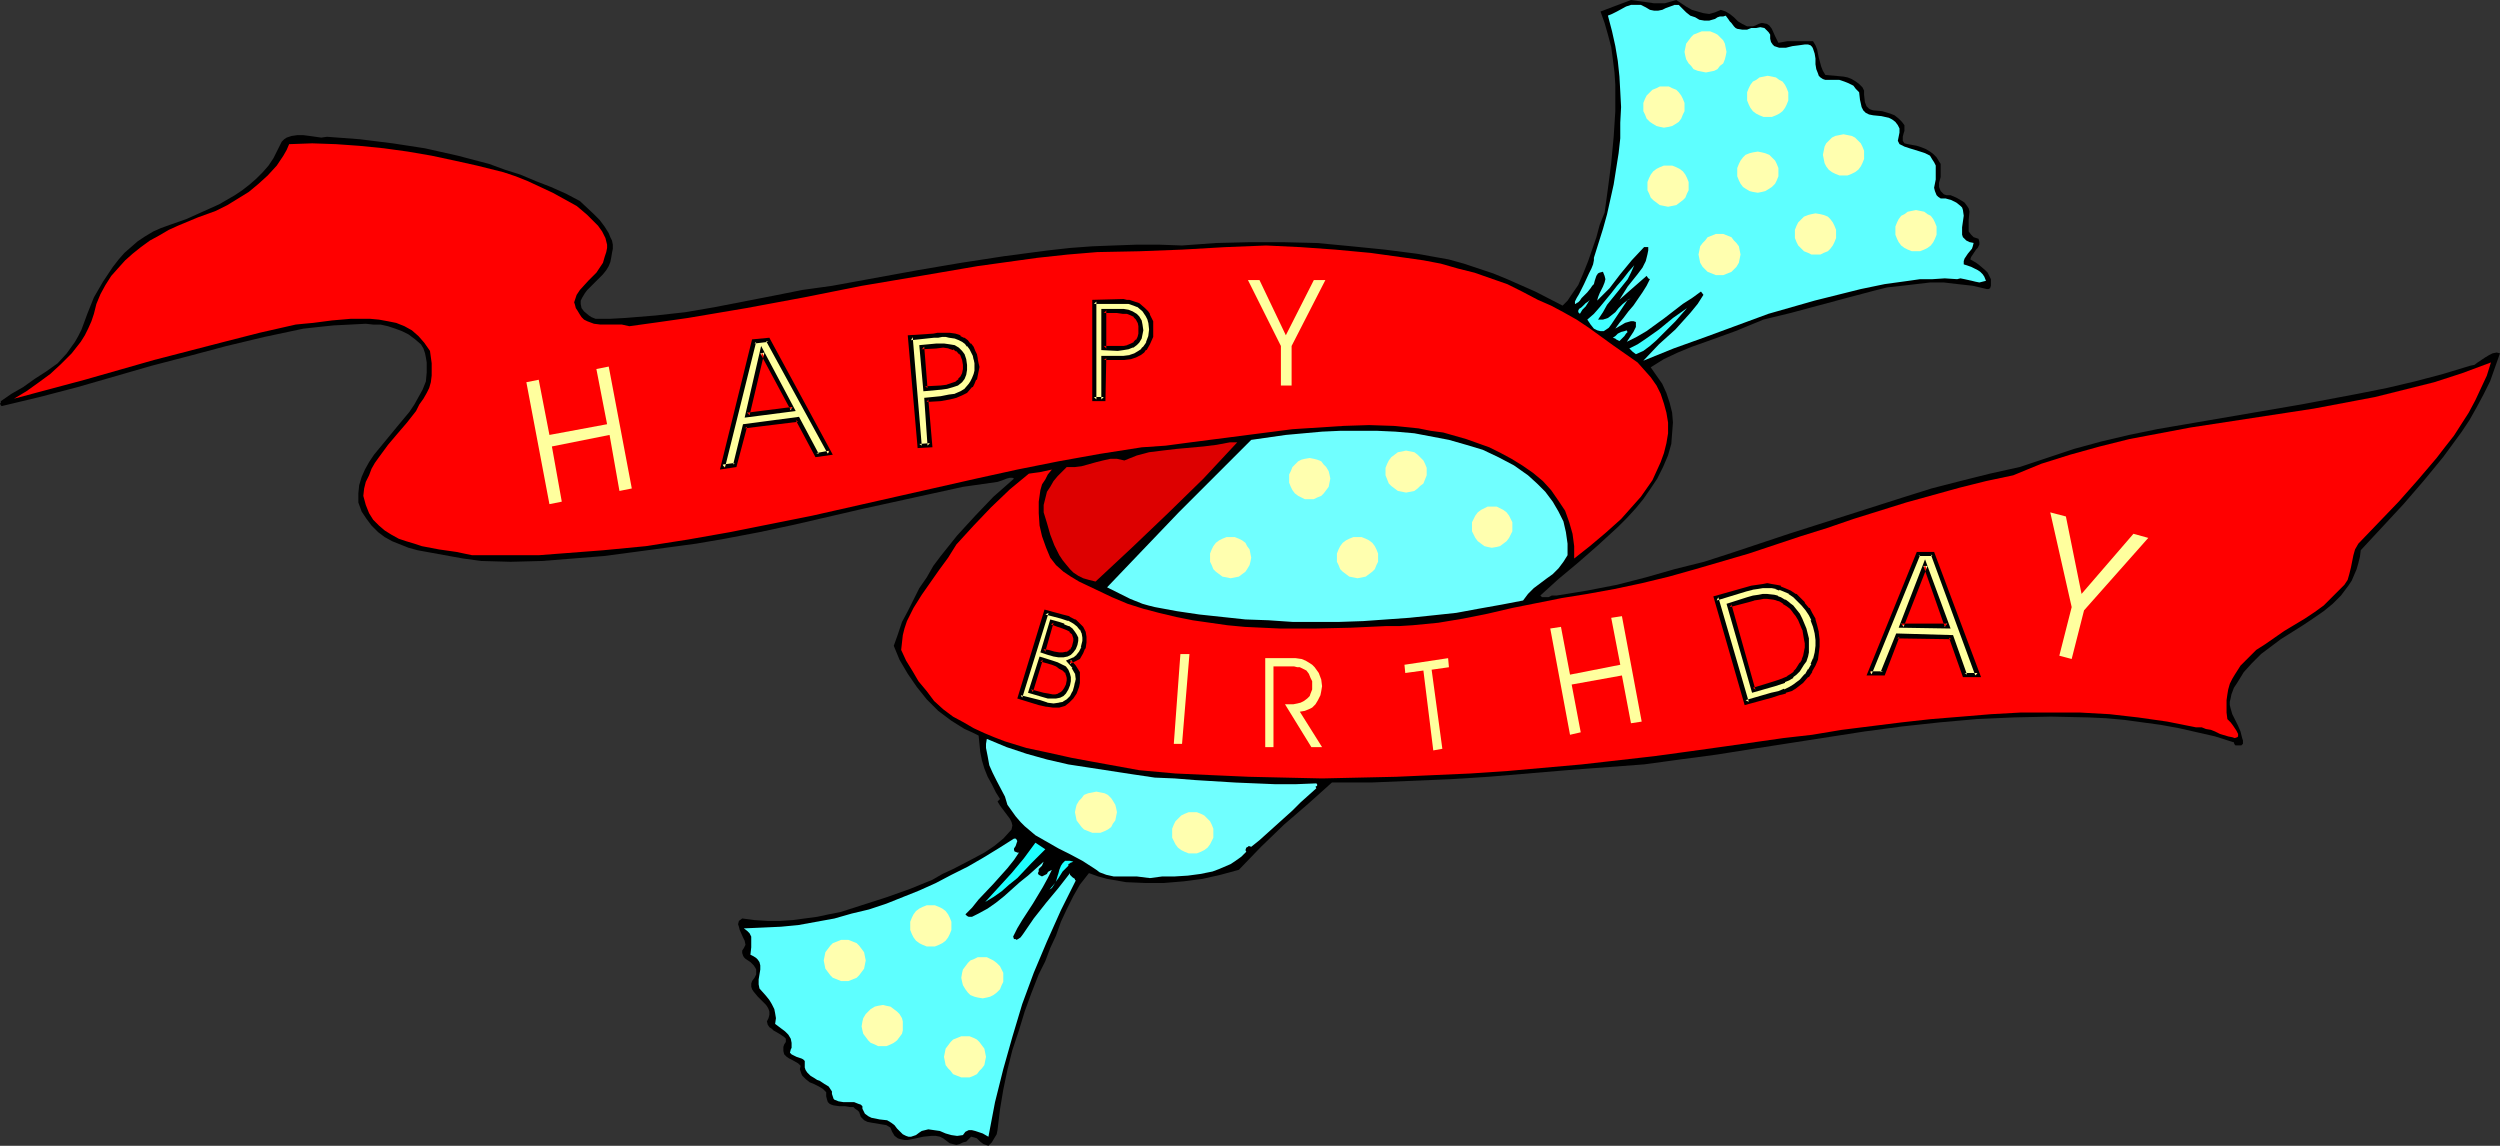
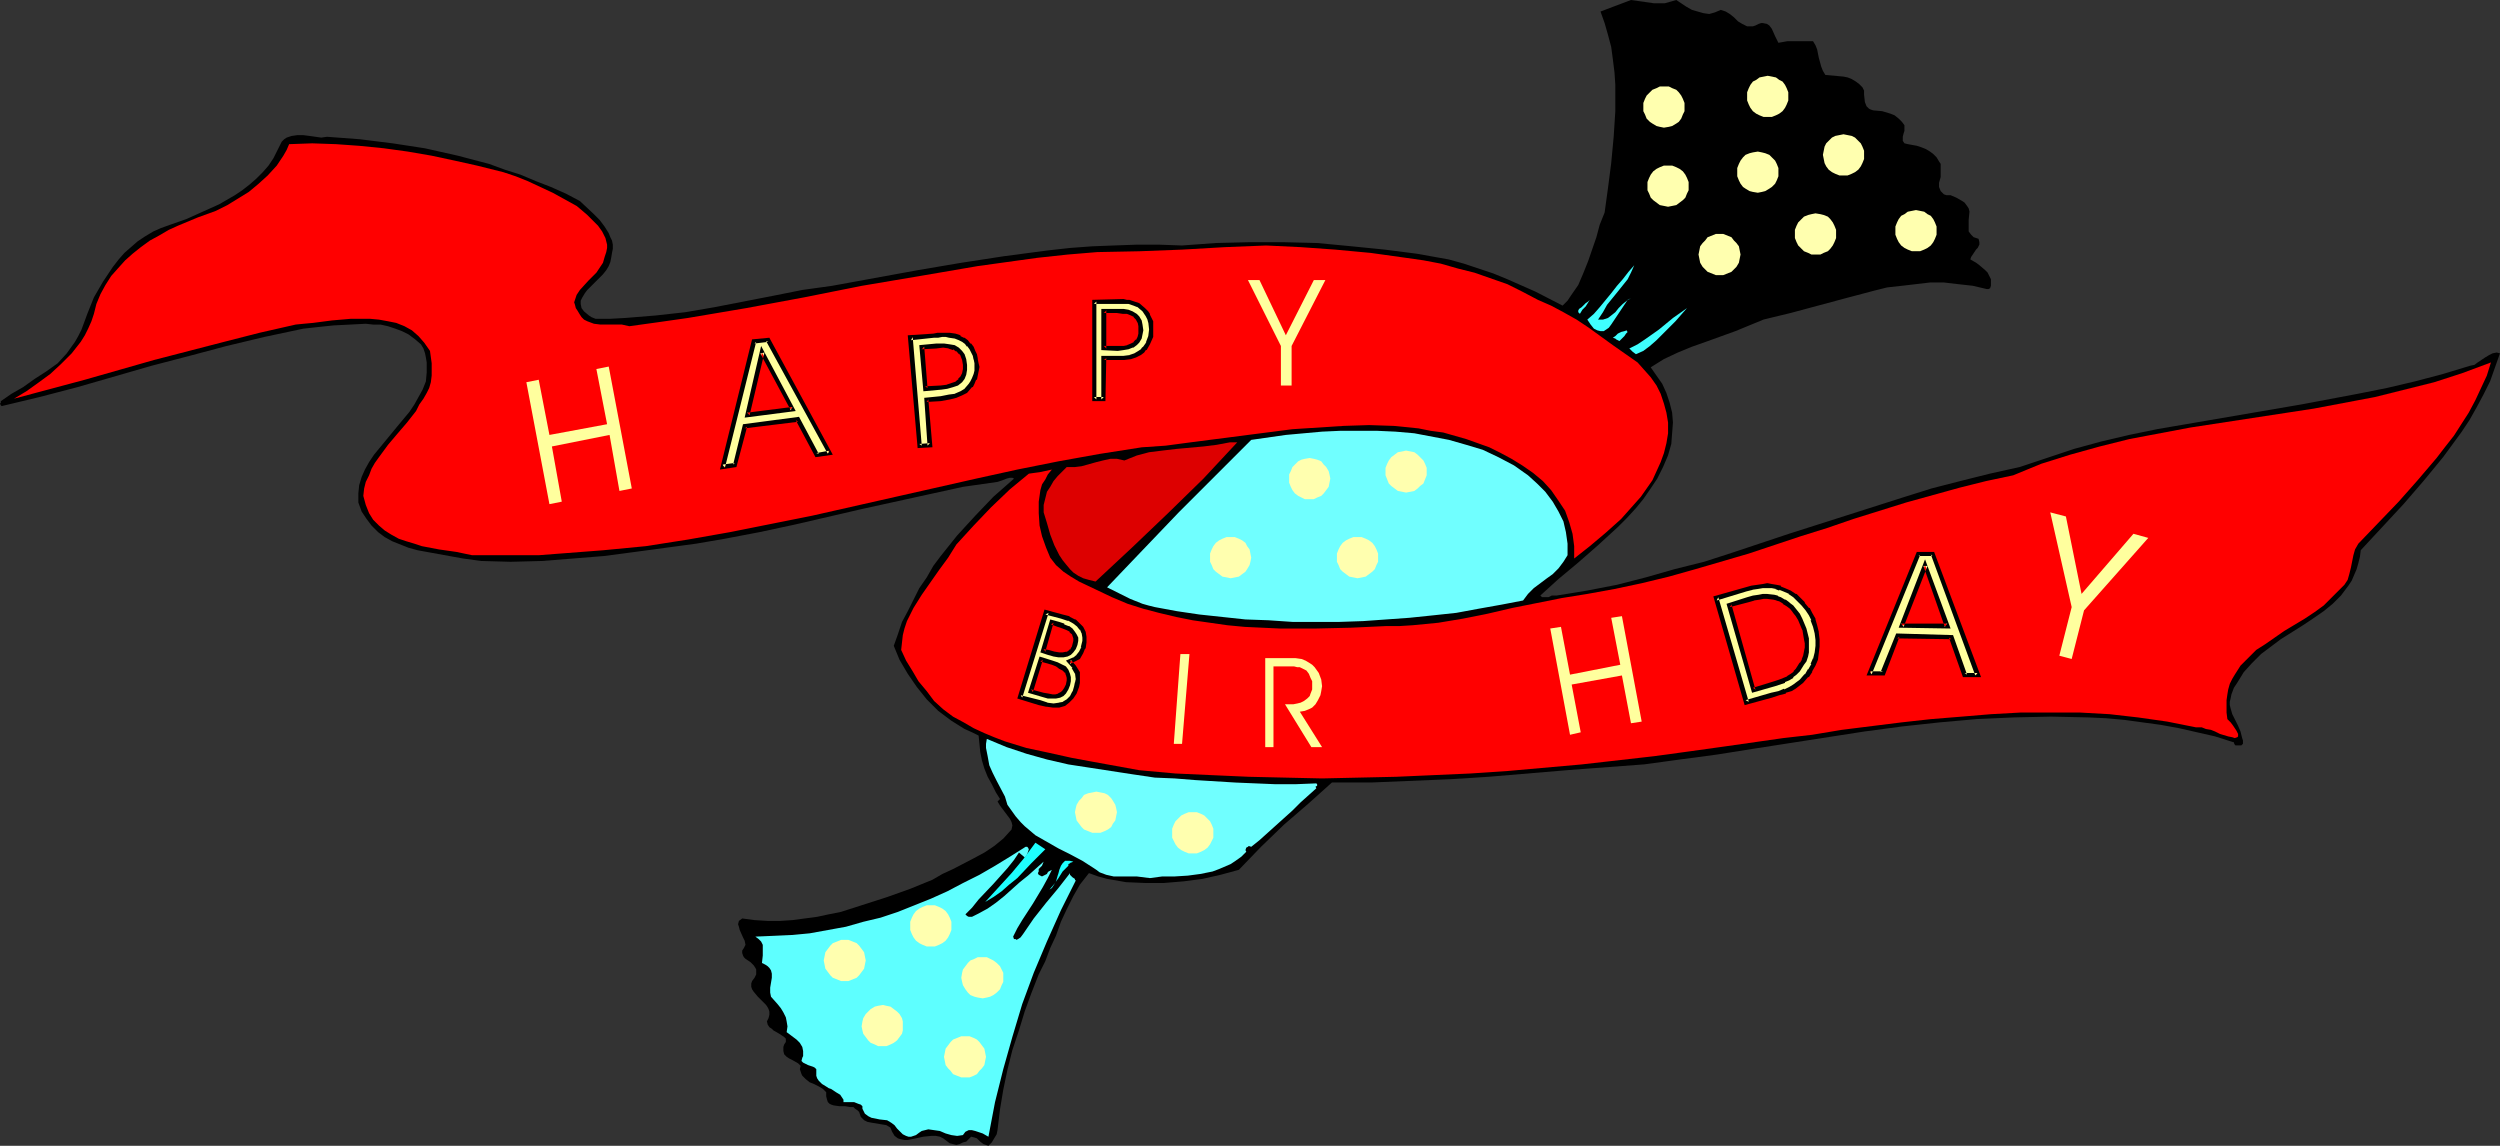
<svg xmlns="http://www.w3.org/2000/svg" xmlns:ns1="http://sodipodi.sourceforge.net/DTD/sodipodi-0.dtd" xmlns:ns2="http://www.inkscape.org/namespaces/inkscape" version="1.0" width="129.766mm" height="59.475mm" id="svg62" ns1:docname="Happy Birthday 20.wmf">
  <rect width="100%" height="100%" fill="#333333" stroke="none" />
  <ns1:namedview id="namedview62" pagecolor="#ffffff" bordercolor="#000000" borderopacity="0.25" ns2:showpageshadow="2" ns2:pageopacity="0.0" ns2:pagecheckerboard="0" ns2:deskcolor="#d1d1d1" ns2:document-units="mm" />
  <defs id="defs1">
    <pattern id="WMFhbasepattern" patternUnits="userSpaceOnUse" width="6" height="6" x="0" y="0" />
  </defs>
  <path style="fill:#000000;fill-opacity:1;fill-rule:evenodd;stroke:none" d="m 328.856,0 1.939,1.293 1.131,0.646 1.131,0.323 1.131,0.323 1.131,0.162 1.131,-0.323 1.131,-0.485 0.97,0.323 0.808,0.485 0.808,0.646 0.808,0.808 0.808,0.485 0.97,0.485 h 0.485 0.646 l 0.485,-0.162 0.646,-0.323 0.485,-0.162 h 0.323 l 0.808,0.162 0.485,0.323 0.485,0.646 0.646,1.454 0.323,0.646 0.323,0.646 1.778,-0.323 h 1.616 3.394 l 0.485,0.808 0.323,0.808 0.323,1.616 0.485,1.778 0.323,0.808 0.485,0.808 1.778,0.162 1.778,0.162 0.808,0.162 0.808,0.323 0.808,0.485 0.646,0.485 0.323,0.323 0.323,0.323 0.323,0.646 v 0.808 l 0.162,1.454 0.323,0.808 0.485,0.485 0.323,0.162 0.485,0.162 1.778,0.162 1.616,0.485 0.808,0.323 0.808,0.646 0.646,0.646 0.485,0.646 v 0.485 0.646 l -0.162,0.485 -0.162,0.646 v 0.485 0.323 l 0.323,0.485 0.646,0.162 1.778,0.323 0.97,0.323 0.808,0.323 0.808,0.485 0.646,0.485 0.646,0.646 0.485,0.808 0.323,0.485 v 0.485 0.97 1.131 l -0.323,1.131 v 0.808 l 0.323,0.808 0.323,0.323 0.323,0.323 0.485,0.162 h 0.808 l 1.131,0.485 1.131,0.646 0.485,0.323 0.485,0.646 0.323,0.485 0.162,0.646 -0.162,1.616 v 0.808 0.808 0.646 l 0.485,0.646 0.485,0.485 0.485,0.162 0.485,0.162 0.162,0.646 v 0.485 l -0.323,0.646 -0.323,0.323 -0.323,0.485 -0.323,0.485 -0.323,0.485 -0.162,0.485 1.131,0.646 0.646,0.485 1.131,0.97 0.485,0.485 0.323,0.646 0.323,0.646 v 1.293 l -0.162,0.485 -0.323,0.162 h -0.323 l -2.747,-0.646 -2.909,-0.323 -2.747,-0.323 h -2.747 l -2.747,0.323 -2.747,0.323 -2.909,0.323 -2.586,0.646 -5.494,1.454 -10.827,2.909 -5.333,1.293 -2.747,1.131 -2.747,1.131 -5.818,2.101 -2.747,0.97 -2.747,1.131 -2.747,1.293 -2.586,1.616 1.131,1.616 1.131,1.616 0.808,1.778 0.646,1.939 0.485,1.939 0.162,1.939 -0.162,2.101 -0.162,2.101 -0.646,2.262 -0.97,2.262 -1.131,2.262 -1.293,1.939 -1.454,2.101 -1.454,1.778 -1.778,1.939 -1.778,1.778 -3.878,3.555 -3.878,3.394 -3.878,3.232 -3.555,3.232 0.323,0.323 h 0.485 0.808 l 0.646,-0.323 h 0.485 0.485 l 5.979,-0.97 5.818,-1.131 5.656,-1.454 5.656,-1.616 5.818,-1.454 5.494,-1.778 11.15,-3.717 11.15,-3.555 11.15,-3.555 5.656,-1.778 5.656,-1.454 5.818,-1.454 5.818,-1.293 5.333,-1.778 5.333,-1.778 5.333,-1.454 5.494,-1.293 5.494,-1.131 5.656,-0.97 11.312,-1.939 11.312,-1.939 11.15,-2.101 5.656,-1.131 5.494,-1.293 5.494,-1.454 5.333,-1.616 0.808,-0.162 0.646,-0.485 1.454,-0.97 0.808,-0.485 0.646,-0.323 0.808,-0.162 0.646,0.162 -0.97,2.747 -0.97,2.747 -1.293,2.586 -1.293,2.424 -1.454,2.586 -1.616,2.424 -1.778,2.424 -1.778,2.424 -3.717,4.525 -4.04,4.686 -8.403,9.05 -0.162,1.293 -0.323,1.293 -0.323,1.131 -0.485,1.131 -0.485,1.131 -0.646,0.97 -1.454,1.939 -1.616,1.616 -1.778,1.454 -2.101,1.454 -1.939,1.293 -4.363,2.747 -1.939,1.454 -1.939,1.454 -1.778,1.778 -1.616,1.778 -1.293,2.101 -0.646,0.97 -0.485,1.293 -0.162,0.808 -0.162,0.646 v 0.646 l 0.162,0.646 0.323,1.131 0.646,1.293 0.485,0.97 0.485,1.131 0.323,1.293 0.162,0.485 v 0.646 l -0.323,0.323 h -0.485 -0.646 l -0.162,-0.162 -0.162,-0.323 v -0.162 h -0.162 l -3.555,-1.131 -3.555,-0.808 -3.555,-0.808 -3.555,-0.646 -3.555,-0.485 -3.555,-0.485 -3.555,-0.323 -3.555,-0.162 -7.272,-0.162 -7.272,0.162 -7.272,0.323 -7.272,0.646 -7.434,0.808 -7.272,0.97 -14.544,2.262 -7.272,1.131 -7.11,1.131 -7.272,0.97 -7.11,0.97 -15.029,1.131 -15.352,1.293 -7.595,0.485 -7.757,0.323 -7.757,0.323 h -7.757 l -4.686,4.202 -4.686,4.04 -4.525,4.363 -4.363,4.525 -3.555,0.97 -3.555,0.808 -3.717,0.485 -3.878,0.323 h -3.717 l -3.717,-0.162 -3.717,-0.646 -1.778,-0.485 -1.778,-0.646 -1.778,2.262 -1.293,2.262 -1.293,2.586 -1.131,2.424 -0.97,2.747 -1.131,2.424 -0.97,2.586 -1.293,2.586 -1.454,3.717 -1.293,3.555 -1.131,3.717 -1.293,3.878 -0.97,3.878 -0.808,3.878 -0.646,3.878 -0.485,4.04 -0.162,0.808 -0.485,0.808 -0.485,0.808 -0.646,0.646 -0.485,-0.162 -0.485,-0.162 -0.646,-0.485 -0.646,-0.646 -0.485,-0.162 -0.646,-0.162 -0.485,0.485 -0.485,0.485 -0.646,0.162 -0.646,0.323 -0.646,0.162 -0.646,-0.162 -0.646,-0.162 -0.646,-0.485 -0.646,-0.485 -0.646,-0.323 -0.808,-0.162 h -0.808 l -1.616,0.162 -1.454,0.323 -1.616,0.323 h -0.646 l -0.808,-0.162 -0.485,-0.162 -0.646,-0.485 -0.485,-0.808 -0.323,-0.808 -0.808,-0.485 -0.97,-0.162 -1.939,-0.323 -0.808,-0.162 -0.646,-0.323 -0.646,-0.646 -0.162,-0.485 -0.162,-0.485 -0.323,-0.323 -0.485,-0.323 -0.323,-0.323 h -0.646 l -0.97,-0.162 h -1.131 l -1.131,-0.162 -0.485,-0.162 -0.323,-0.162 -0.323,-0.323 -0.162,-0.485 -0.162,-0.646 v -0.808 l -0.646,-0.646 -0.808,-0.485 -0.97,-0.485 -0.808,-0.323 -0.808,-0.646 -0.646,-0.646 -0.162,-0.323 -0.162,-0.485 -0.162,-0.485 0.162,-0.646 -0.485,-0.485 -1.131,-0.646 -0.646,-0.323 -0.485,-0.323 -0.485,-0.485 -0.162,-0.646 v -0.808 l 0.162,-0.485 0.323,-0.485 v -0.323 -0.323 l -0.323,-0.323 -0.97,-0.646 -1.131,-0.646 -0.323,-0.323 -0.485,-0.323 -0.323,-0.485 -0.162,-0.646 0.323,-0.646 0.162,-0.646 v -0.646 l -0.162,-0.485 -0.162,-0.323 -0.323,-0.485 -0.808,-0.808 -0.808,-0.808 -0.808,-0.97 -0.323,-0.485 -0.162,-0.485 v -0.646 l 0.162,-0.485 0.485,-0.646 0.323,-0.646 v -0.485 -0.485 l -0.162,-0.323 -0.323,-0.485 -0.646,-0.646 -0.97,-0.646 -0.323,-0.323 -0.162,-0.323 -0.162,-0.485 v -0.485 l 0.323,-0.485 0.323,-0.646 -0.162,-0.808 -0.323,-0.646 -0.646,-1.454 -0.162,-0.646 -0.162,-0.485 0.162,-0.646 0.646,-0.485 2.424,0.323 2.586,0.162 h 2.424 l 2.424,-0.162 2.424,-0.323 2.424,-0.323 2.262,-0.485 2.424,-0.485 4.525,-1.454 4.525,-1.454 4.525,-1.616 4.363,-1.778 1.939,-1.131 2.101,-0.97 4.04,-2.101 2.101,-1.131 1.939,-1.293 1.778,-1.454 1.616,-1.778 0.162,-0.808 -0.162,-0.646 -0.323,-0.646 -0.485,-0.646 -0.485,-0.646 -0.97,-1.293 -0.485,-0.808 0.485,-0.485 -0.808,-1.293 -0.808,-1.616 -0.808,-1.454 -0.646,-1.616 -0.485,-1.616 -0.323,-1.616 -0.162,-1.616 -0.162,-1.616 -1.293,-0.646 -1.454,-0.646 -1.293,-0.808 -1.293,-0.808 -2.586,-1.939 -2.262,-2.262 -1.939,-2.424 -1.778,-2.586 -1.616,-2.747 -1.131,-2.747 0.808,-2.262 0.808,-2.424 1.131,-2.101 1.131,-2.262 1.131,-2.262 1.454,-2.101 1.293,-2.262 1.454,-1.939 3.232,-4.04 3.555,-3.878 3.555,-3.717 4.04,-3.555 -0.323,-0.162 h -0.485 l -0.646,0.162 -0.808,0.323 -0.485,0.162 -0.485,0.162 -6.787,0.97 -6.626,1.454 -13.251,2.909 -13.251,3.07 -6.787,1.454 -6.787,1.293 -5.656,0.97 -5.979,0.808 -5.979,0.808 -6.141,0.808 -5.979,0.485 -6.141,0.485 -6.141,0.162 -5.818,-0.162 -3.555,-0.485 -3.555,-0.646 -3.555,-0.646 -1.778,-0.323 -1.778,-0.485 -1.616,-0.646 -1.616,-0.646 -1.454,-0.808 -1.293,-0.97 -1.293,-1.293 -0.97,-1.293 -0.97,-1.454 -0.646,-1.778 v -1.778 l 0.162,-1.616 0.485,-1.616 0.646,-1.454 0.808,-1.454 0.97,-1.454 2.262,-2.747 2.262,-2.747 2.424,-2.909 0.97,-1.454 0.808,-1.454 0.808,-1.454 0.646,-1.616 0.162,-1.778 v -1.939 l -0.162,-0.97 -0.162,-0.808 -0.323,-0.97 -0.485,-0.808 -1.131,-0.97 -1.293,-0.97 -1.293,-0.646 -1.293,-0.485 -1.454,-0.485 -1.454,-0.323 h -1.454 l -1.454,-0.162 -3.07,0.162 -3.232,0.162 -3.07,0.323 -2.909,0.323 -7.595,1.616 -7.434,1.778 -7.272,1.939 -7.434,1.939 L 15.19,75.953 7.757,77.892 0.323,79.67 0.162,79.508 0,79.185 0.162,79.024 v -0.323 l 2.101,-1.454 2.262,-1.293 2.262,-1.616 2.262,-1.454 2.262,-1.616 1.778,-1.939 0.808,-1.131 0.808,-1.131 0.646,-1.131 0.646,-1.293 1.131,-3.07 1.293,-3.232 1.778,-3.07 0.97,-1.454 0.97,-1.454 1.131,-1.454 1.131,-1.293 1.293,-1.131 1.293,-1.131 1.454,-0.97 1.616,-0.97 1.454,-0.646 1.778,-0.646 3.232,-1.131 3.232,-1.454 3.232,-1.454 3.07,-1.778 1.454,-0.97 1.454,-1.131 1.293,-1.131 1.293,-1.293 1.131,-1.293 0.97,-1.454 0.808,-1.616 0.808,-1.616 0.485,-0.485 0.485,-0.323 0.97,-0.323 1.131,-0.162 h 1.131 l 1.293,0.162 1.131,0.162 1.131,0.162 1.131,-0.162 6.464,0.485 6.464,0.808 6.302,0.97 6.464,1.454 3.07,0.808 3.07,0.808 3.07,1.131 3.07,0.97 3.07,1.293 2.909,1.131 2.909,1.293 2.747,1.454 2.586,2.424 1.293,1.293 0.97,1.293 0.808,1.293 0.323,0.808 0.323,0.646 0.162,0.808 v 0.808 l -0.162,0.808 -0.162,0.97 -0.162,0.808 -0.323,0.808 -0.485,0.808 -0.646,0.808 -3.07,3.07 -0.485,0.646 -0.485,0.808 -0.323,0.646 v 0.646 l 0.162,0.808 0.485,0.646 0.97,0.808 0.485,0.323 0.808,0.323 h 2.909 l 2.909,-0.162 5.979,-0.485 5.818,-0.646 5.656,-0.97 11.635,-2.262 5.656,-1.131 5.818,-0.808 16.806,-3.07 8.565,-1.454 8.403,-1.293 8.565,-1.131 4.363,-0.485 4.363,-0.323 4.202,-0.162 4.525,-0.162 h 4.363 l 4.525,0.162 6.626,-0.485 6.626,-0.162 h 6.626 l 6.626,0.162 6.787,0.646 6.464,0.646 6.302,0.808 6.302,1.131 2.909,0.808 2.909,0.97 2.909,0.97 2.747,1.131 5.494,2.424 5.333,2.747 0.97,-0.97 0.646,-0.97 1.454,-2.101 0.97,-2.262 0.97,-2.424 1.616,-4.686 0.646,-2.424 0.97,-2.424 0.646,-4.686 0.646,-5.01 0.485,-5.171 0.323,-5.01 v -5.171 l -0.162,-2.424 -0.323,-2.586 -0.323,-2.424 -0.646,-2.424 -0.646,-2.262 L 313.988,2.262 319.968,0 l 2.262,0.323 2.262,0.323 h 0.97 1.131 l 1.131,-0.323 z" id="path1" />
-   <path style="fill:#5effff;fill-opacity:1;fill-rule:evenodd;stroke:none" d="m 329.34,0.97 1.454,1.454 0.808,0.646 0.97,0.323 0.808,0.485 0.97,0.162 h 0.97 l 1.131,-0.323 0.485,-0.323 0.485,-0.162 h 0.646 l 0.485,-0.162 0.485,0.646 0.323,0.485 0.323,0.323 0.485,0.646 0.323,0.323 0.323,0.162 0.97,0.162 h 0.97 l 0.808,-0.323 h 0.97 l 0.808,-0.162 0.808,0.162 0.162,0.162 0.323,0.323 0.323,0.323 0.323,0.485 v 0.808 l 0.162,0.646 0.323,0.485 0.323,0.323 0.485,0.162 0.485,0.162 h 1.293 l 1.293,-0.323 1.293,-0.162 1.131,-0.162 h 0.646 l 0.485,0.162 0.323,0.323 0.162,0.323 0.323,0.97 0.162,0.97 v 1.131 l 0.162,0.97 0.323,0.808 0.162,0.485 0.323,0.323 0.485,0.323 0.485,0.162 h 0.808 0.97 0.97 l 0.97,0.323 0.808,0.323 0.97,0.485 0.485,0.646 0.646,0.646 0.162,1.454 0.323,1.454 0.323,0.646 0.485,0.485 0.646,0.323 0.808,0.162 1.616,0.162 1.454,0.323 0.646,0.323 0.646,0.485 0.485,0.646 0.323,0.646 v 0.808 l -0.162,0.808 -0.162,0.808 0.162,0.323 0.162,0.323 0.97,0.485 0.97,0.323 2.101,0.646 0.97,0.323 0.97,0.485 0.485,0.808 0.323,0.485 0.323,0.646 v 0.97 0.808 0.97 l -0.162,0.808 -0.162,0.808 0.162,0.646 0.323,0.808 0.323,0.323 0.485,0.323 h 0.97 l 1.131,0.323 0.97,0.485 0.808,0.646 0.323,0.323 0.162,0.485 0.162,1.131 -0.162,1.131 -0.162,1.131 v 0.97 0.485 l 0.162,0.485 0.323,0.323 0.323,0.323 0.646,0.323 0.808,0.162 -0.162,0.646 -0.162,0.485 -0.808,0.97 -0.646,0.97 -0.162,0.485 v 0.646 l 1.454,0.485 1.293,0.646 0.485,0.323 0.485,0.485 0.323,0.485 0.323,0.808 -0.646,0.162 -0.646,0.162 -0.808,-0.162 -0.646,-0.162 -1.454,-0.323 -0.808,-0.162 -0.646,0.162 -2.424,-0.162 -2.424,0.162 h -2.424 l -2.262,0.323 -4.686,0.646 -4.686,0.97 -4.525,1.131 -4.525,1.131 -9.05,2.586 -12.282,4.525 -6.302,2.262 -5.979,2.424 3.07,-3.232 3.232,-2.909 2.909,-3.232 1.454,-1.778 1.131,-1.778 -0.485,-0.646 -1.778,1.293 -1.778,1.131 -3.555,2.747 -3.555,2.586 -1.939,1.131 -1.939,0.97 0.646,-0.97 0.646,-0.97 0.485,-0.97 v -0.485 -0.485 l -0.485,-0.162 h -0.485 l -1.131,0.323 -1.939,1.131 0.808,-1.131 0.808,-0.97 0.97,-1.293 0.97,-1.131 1.778,-2.586 0.808,-1.293 0.646,-1.293 -0.323,-0.162 -0.323,-0.485 -1.293,1.131 -1.293,1.131 -1.293,1.131 -1.454,1.293 0.808,-1.293 0.808,-1.293 1.939,-2.424 0.97,-1.293 0.646,-1.293 0.323,-1.293 0.162,-0.808 v -0.646 h -0.808 l -2.424,2.586 -2.262,2.747 -2.101,2.747 -2.424,2.424 0.162,-0.646 0.323,-0.808 0.646,-1.293 0.323,-0.808 0.162,-0.646 -0.162,-0.646 -0.323,-0.808 -0.646,0.162 -0.323,0.162 -0.323,0.485 -0.162,0.485 -0.162,0.485 -0.162,0.646 -0.323,0.323 -0.323,0.485 -0.646,0.808 -0.646,0.646 -0.485,0.485 -0.323,0.485 -0.323,0.323 -0.323,0.162 -0.162,0.162 h -0.162 v 0 -0.162 -0.323 l 0.323,-0.646 0.485,-0.808 0.485,-0.97 0.485,-0.97 0.97,-2.101 0.485,-0.97 0.323,-0.808 0.162,-0.808 v -0.485 l 1.778,-5.656 0.808,-2.909 0.646,-2.909 0.646,-2.909 0.485,-3.07 0.485,-3.07 0.323,-2.909 v -3.07 l 0.162,-3.07 -0.162,-3.07 -0.162,-2.909 -0.323,-3.07 -0.485,-2.909 -0.646,-2.909 -0.808,-3.07 0.808,-0.323 0.97,-0.485 1.778,-0.97 0.97,-0.323 h 0.97 0.97 l 0.97,0.485 0.808,0.485 0.808,0.162 h 0.808 l 0.808,-0.162 0.646,-0.323 1.778,-0.646 z" id="path2" />
  <path style="fill:#ff0000;fill-opacity:1;fill-rule:evenodd;stroke:none" d="m 113.12,40.401 0.97,0.808 1.131,0.97 0.97,0.97 1.131,1.131 0.808,1.131 0.646,1.293 0.162,0.646 0.162,0.646 v 0.646 l -0.162,0.808 -0.323,0.97 -0.323,1.131 -0.646,0.97 -0.646,0.97 -0.808,0.808 -0.808,0.808 -1.616,1.778 -0.646,0.97 -0.323,0.97 -0.162,0.485 0.162,0.485 0.162,0.646 0.323,0.485 0.485,0.808 0.323,0.485 0.485,0.485 0.646,0.323 1.293,0.485 1.293,0.162 h 4.202 l 1.454,0.323 5.818,-0.808 5.656,-0.808 11.474,-1.939 11.312,-2.101 11.312,-2.262 11.474,-1.939 11.312,-1.939 5.818,-0.808 5.818,-0.808 5.979,-0.646 5.818,-0.485 8.242,-0.162 8.403,-0.323 8.403,-0.485 8.08,-0.323 6.787,0.323 6.787,0.485 6.949,0.646 6.949,0.97 3.394,0.485 3.394,0.646 3.394,0.97 3.232,0.808 3.232,1.131 3.232,1.131 2.909,1.454 3.07,1.616 2.586,1.131 2.424,1.293 2.586,1.454 2.424,1.616 4.686,3.394 4.848,3.394 1.293,1.454 1.293,1.454 1.131,1.616 0.808,1.616 0.646,1.939 0.485,1.778 0.323,1.939 v 2.101 l -0.323,1.939 -0.485,1.939 -0.646,1.778 -0.808,1.778 -0.808,1.778 -1.131,1.616 -1.131,1.616 -1.293,1.454 -2.586,2.909 -3.07,2.747 -3.07,2.586 -3.07,2.424 v -2.424 l -0.323,-2.424 -0.646,-2.262 -0.808,-2.262 -1.293,-1.939 -1.454,-2.101 -1.616,-1.778 -1.939,-1.616 -2.101,-1.454 -2.101,-1.293 -2.101,-1.131 -2.262,-1.131 -2.262,-0.808 -2.262,-0.808 -2.262,-0.646 -2.262,-0.646 -2.424,-0.323 -2.424,-0.485 -4.848,-0.485 -4.848,-0.162 -5.01,0.162 -5.01,0.323 -5.01,0.323 -10.019,1.293 -10.019,1.293 -4.848,0.646 -4.686,0.323 -8.242,1.293 -8.08,1.454 -8.08,1.616 -8.08,1.778 -32.158,7.272 -8.08,1.616 -8.08,1.616 -8.242,1.454 -8.242,1.293 -8.403,0.808 -8.403,0.646 -4.202,0.323 h -4.363 -4.363 -4.363 l -3.07,-0.646 -3.394,-0.485 -3.394,-0.646 -1.454,-0.485 -1.616,-0.485 -1.454,-0.485 -1.454,-0.808 -1.293,-0.808 -1.131,-0.97 -1.131,-1.131 -0.808,-1.293 -0.646,-1.616 -0.485,-1.778 0.162,-1.454 0.323,-1.293 0.646,-1.293 0.485,-1.293 0.646,-1.131 0.808,-1.131 1.778,-2.424 1.778,-2.101 1.939,-2.262 1.778,-2.262 0.646,-1.293 0.808,-1.131 0.646,-1.131 0.485,-0.97 0.323,-1.131 0.162,-1.293 V 72.559 71.267 L 84.355,68.843 83.224,67.227 82.093,65.934 80.8,64.803 79.346,63.995 77.73,63.348 76.114,63.025 74.336,62.702 72.558,62.54 H 70.781 68.842 l -3.717,0.323 -3.717,0.485 -1.778,0.162 -1.616,0.162 -7.11,1.616 -6.949,1.778 -13.736,3.555 -13.574,3.878 -13.898,3.717 2.424,-1.454 2.262,-1.616 2.424,-1.778 2.101,-1.939 2.101,-2.101 1.778,-2.262 0.808,-1.293 0.646,-1.293 0.646,-1.454 0.485,-1.454 0.485,-1.939 0.808,-1.939 0.97,-1.778 1.131,-1.778 1.293,-1.454 1.454,-1.616 1.454,-1.293 1.616,-1.293 1.778,-1.293 1.778,-0.97 1.939,-1.131 1.778,-0.808 3.878,-1.616 3.555,-1.293 2.262,-1.131 2.101,-1.293 2.101,-1.293 1.939,-1.616 1.778,-1.616 1.778,-1.939 1.293,-1.939 0.646,-1.131 0.485,-1.131 4.525,-0.162 4.686,0.162 4.525,0.323 4.848,0.485 4.686,0.646 4.686,0.808 4.525,0.97 4.363,0.97 2.586,0.646 2.586,0.646 2.424,0.808 2.424,0.97 4.848,2.262 z" id="path3" />
  <path style="fill:#3fffff;fill-opacity:1;fill-rule:evenodd;stroke:none" d="m 313.504,62.702 h 0.485 0.485 l 0.97,-0.323 0.646,-0.485 0.808,-0.646 0.646,-0.808 0.808,-0.808 0.808,-0.646 0.808,-0.485 -0.646,0.323 -0.323,0.485 -0.97,1.454 -0.97,1.454 -0.97,1.454 -0.485,0.646 -0.485,0.323 -0.485,0.323 h -0.646 l -0.646,-0.162 -0.646,-0.323 -0.646,-0.808 -0.646,-0.97 1.293,-1.131 1.131,-1.293 2.262,-2.747 1.131,-1.454 1.131,-1.293 1.131,-1.454 1.131,-1.293 -0.646,1.454 -0.646,1.293 -1.939,2.424 -2.101,2.586 -0.808,1.454 z" id="path4" />
  <path style="fill:#3fffff;fill-opacity:1;fill-rule:evenodd;stroke:none" d="m 309.948,61.571 -0.323,-0.323 v -0.323 l 0.162,-0.323 0.485,-0.323 0.323,-0.323 0.485,-0.485 0.485,-0.323 0.323,-0.323 -0.808,1.293 -0.646,0.646 z" id="path5" />
  <path style="fill:#3fffff;fill-opacity:1;fill-rule:evenodd;stroke:none" d="m 320.937,69.489 -0.646,-0.485 -0.646,-0.646 1.616,-0.808 1.454,-0.97 2.747,-1.939 2.747,-2.262 2.747,-1.939 -2.262,2.586 -2.424,2.424 -1.293,1.293 -1.293,1.131 -1.293,0.97 z" id="path6" />
  <path style="fill:#3fffff;fill-opacity:1;fill-rule:evenodd;stroke:none" d="m 317.705,66.903 -0.646,-0.323 -0.162,-0.162 -0.485,-0.162 0.485,-0.323 0.485,-0.485 0.646,-0.323 0.646,-0.162 0.485,-0.162 v 0.162 l 0.162,0.162 -0.162,0.162 -0.162,0.162 -0.323,0.485 -0.485,0.485 -0.162,0.162 z" id="path7" />
  <path style="fill:#000000;fill-opacity:1;fill-rule:evenodd;stroke:none" d="m 221.392,68.196 1.131,0.323 1.293,0.323 -1.293,-0.323 z" id="path8" />
  <path style="fill:#ff0000;fill-opacity:1;fill-rule:evenodd;stroke:none" d="m 488.678,71.105 -0.808,2.586 -1.131,2.424 -1.131,2.424 -1.293,2.424 -1.454,2.262 -1.454,2.262 -1.778,2.262 -1.616,2.101 -3.717,4.363 -3.717,4.202 -7.918,8.242 -0.646,1.131 -0.323,1.131 -0.485,2.424 -0.323,1.293 -0.323,1.131 -0.646,0.97 -0.485,0.485 -0.485,0.485 -1.454,1.454 -1.616,1.616 -1.778,1.293 -1.939,1.293 -4.04,2.424 -3.717,2.586 -1.778,1.131 -1.616,1.616 -1.454,1.454 -1.131,1.778 -0.485,0.808 -0.485,0.97 -0.323,1.131 -0.162,0.97 -0.162,1.131 v 1.131 1.293 l 0.162,1.293 0.646,0.646 0.485,0.646 0.323,0.485 0.323,0.485 0.162,0.323 0.162,0.323 v 0.485 l -0.162,0.162 -0.485,0.162 -0.485,-0.162 -0.808,-0.162 -1.616,-0.485 -0.97,-0.485 -0.808,-0.323 -0.97,-0.162 -0.808,-0.323 h -0.646 -0.485 l -5.656,-1.131 -5.656,-0.808 -5.656,-0.646 -5.818,-0.323 h -5.818 -5.818 l -5.818,0.323 -5.818,0.485 -5.979,0.485 -5.818,0.646 -11.635,1.454 -5.818,0.97 -5.656,0.646 -11.312,1.616 -6.949,0.97 -7.11,0.97 -7.11,0.808 -7.11,0.808 -7.272,0.646 -7.272,0.646 -7.272,0.485 -7.272,0.323 -7.272,0.323 -7.272,0.162 -7.272,0.162 -7.272,-0.162 -7.11,-0.162 -7.272,-0.323 -7.11,-0.323 -7.11,-0.646 -8.888,-1.616 -4.363,-0.808 -4.363,-0.97 -4.525,-0.97 -4.202,-1.293 -2.101,-0.808 -1.939,-0.808 -2.101,-0.97 -1.939,-1.131 -2.101,-1.131 -1.939,-1.454 -1.778,-1.616 -1.454,-1.939 -1.616,-1.939 -1.131,-1.939 -1.293,-2.101 -0.97,-2.101 0.162,-1.454 0.162,-1.454 0.323,-1.293 0.485,-1.454 1.293,-2.586 1.616,-2.586 3.394,-4.848 1.778,-2.424 1.616,-2.586 3.394,-3.717 3.394,-3.555 3.717,-3.555 3.717,-3.07 2.262,-0.323 2.262,-0.485 -0.808,0.97 -0.485,0.97 -0.646,0.97 -0.323,1.131 -0.162,1.131 -0.162,1.131 v 2.262 l 0.162,2.424 0.485,2.101 0.808,2.262 0.808,1.939 1.131,1.454 1.454,1.293 1.454,0.97 1.616,0.97 6.464,3.07 3.07,1.293 3.07,0.97 3.07,0.808 3.394,0.808 3.232,0.646 3.394,0.485 3.394,0.485 3.394,0.323 6.949,0.323 h 6.949 l 6.949,-0.162 6.949,-0.323 h 2.586 l 2.586,-0.162 5.01,-0.485 4.848,-0.808 4.848,-0.97 4.848,-1.131 4.848,-0.97 4.848,-0.97 5.01,-0.808 5.333,-0.97 5.333,-1.131 5.333,-1.293 5.171,-1.454 10.504,-3.07 10.181,-3.394 5.171,-1.616 5.171,-1.778 10.342,-3.232 10.504,-2.909 5.171,-1.293 5.333,-1.131 2.747,-1.131 2.747,-1.131 5.656,-1.778 5.818,-1.616 5.818,-1.454 5.979,-1.131 5.979,-1.131 24.24,-3.717 5.979,-1.131 5.979,-1.131 5.818,-1.454 5.818,-1.454 5.494,-1.778 z" id="path9" />
  <path style="fill:#70ffff;fill-opacity:1;fill-rule:evenodd;stroke:none" d="m 299.768,93.245 1.778,1.616 1.616,1.616 1.454,1.939 1.131,1.939 0.97,1.939 0.485,2.101 0.323,2.262 V 108.92 l -0.808,1.293 -0.97,1.293 -1.131,1.131 -1.131,0.808 -2.586,1.939 -1.131,1.131 -0.97,1.293 -4.202,0.808 -4.525,0.808 -4.363,0.808 -4.525,0.485 -4.686,0.485 -4.525,0.323 -4.525,0.323 -4.686,0.162 h -4.686 -4.525 l -4.686,-0.323 -4.525,-0.162 -4.525,-0.485 -4.525,-0.485 -4.363,-0.646 -4.363,-0.808 -1.293,-0.323 -1.131,-0.323 -2.424,-0.97 -4.525,-2.262 6.949,-7.272 7.11,-7.434 7.272,-7.272 3.555,-3.555 3.394,-3.394 6.787,-0.97 3.555,-0.323 3.555,-0.323 3.555,-0.162 h 3.717 3.555 l 3.555,0.162 3.717,0.323 3.394,0.646 3.394,0.646 3.394,0.97 3.232,0.97 3.07,1.454 3.07,1.616 z" id="path10" />
  <path style="fill:#dd0000;fill-opacity:1;fill-rule:evenodd;stroke:none" d="m 242.723,86.78 -6.626,7.111 -6.949,6.787 -7.11,6.787 -7.11,6.626 -1.293,-0.323 -1.131,-0.323 -0.97,-0.485 -0.97,-0.646 -0.646,-0.646 -0.808,-0.97 -0.646,-0.808 -0.646,-0.97 -0.97,-1.939 -0.808,-2.101 -0.646,-2.262 -0.646,-2.101 v -1.454 l 0.323,-1.293 0.323,-1.293 0.646,-0.97 0.646,-1.131 0.808,-0.97 1.778,-1.778 h 1.616 l 1.293,-0.162 2.909,-0.808 1.293,-0.323 1.454,-0.323 h 1.293 l 1.454,0.323 2.424,-0.97 2.424,-0.646 2.586,-0.323 2.747,-0.323 5.333,-0.485 2.586,-0.323 2.586,-0.485 z" id="path11" />
  <path style="fill:#70ffff;fill-opacity:1;fill-rule:evenodd;stroke:none" d="m 226.563,152.553 3.878,0.162 4.04,0.323 7.918,0.485 3.878,0.162 3.878,0.162 h 4.04 l 4.04,-0.162 0.162,0.162 v 0.162 0.162 l -0.323,0.162 0.162,0.323 -3.07,2.747 -1.616,1.616 -1.616,1.454 -3.232,2.909 -1.616,1.454 -1.616,1.293 -0.485,-0.162 -0.162,0.162 -0.323,0.162 -0.162,0.485 0.162,0.323 -0.97,0.97 -1.131,0.808 -0.97,0.646 -1.131,0.485 -1.131,0.485 -1.293,0.485 -2.424,0.485 -2.424,0.323 -2.586,0.162 h -2.424 l -2.424,0.323 -1.293,-0.162 -1.293,-0.162 h -3.07 -1.454 l -1.454,-0.323 -1.293,-0.485 -0.646,-0.485 -0.485,-0.323 -2.262,-1.454 -2.424,-1.293 -2.262,-1.131 -2.262,-1.293 -2.262,-1.293 -2.101,-1.778 -0.808,-0.808 -0.97,-1.131 -0.808,-1.131 -0.808,-1.131 -0.485,-1.616 -1.616,-3.07 -0.808,-1.616 -0.646,-1.454 -0.323,-1.778 -0.323,-1.616 v -0.808 l 0.162,-0.97 1.939,0.808 1.939,0.808 3.878,1.293 4.04,1.131 4.202,0.97 4.202,0.646 8.403,1.293 z" id="path12" />
-   <path style="fill:#5effff;fill-opacity:1;fill-rule:evenodd;stroke:none" d="m 199.899,167.258 -0.97,1.454 -1.293,1.616 -2.747,3.07 -2.909,3.07 -1.293,1.616 -1.293,1.293 0.323,0.323 0.323,0.162 h 0.323 0.323 l 0.646,-0.323 0.323,-0.162 0.323,-0.162 1.778,-0.97 1.616,-1.131 1.616,-1.293 3.07,-2.747 1.616,-1.293 3.07,-2.747 -0.323,0.808 -0.646,0.646 v 0.485 l -0.162,0.323 0.162,0.323 0.323,0.162 0.323,0.162 0.323,-0.162 0.646,-0.323 0.162,-0.323 0.162,-0.162 0.646,-0.323 -0.808,1.616 -0.97,1.778 -1.939,3.232 -2.101,3.232 -0.97,1.616 -0.808,1.616 0.162,0.485 h 0.323 l 0.162,0.162 0.323,-0.162 0.485,-0.323 0.485,-0.646 2.101,-3.07 2.424,-3.07 2.424,-2.909 2.262,-2.909 v 0.323 l 0.162,0.162 0.323,0.323 0.485,0.323 v 0.162 l 0.162,0.162 -2.909,5.818 -2.747,6.141 -2.586,6.141 -2.262,6.141 -1.939,6.464 -1.778,6.302 -1.616,6.464 -1.293,6.787 -1.131,-0.646 -1.454,-0.485 -0.646,-0.162 h -0.646 l -0.646,0.323 -0.485,0.646 -1.131,0.162 -1.131,-0.162 -1.131,-0.323 -1.131,-0.485 -1.131,-0.162 -1.131,-0.162 -0.646,0.162 -0.646,0.162 -0.485,0.323 -0.646,0.485 -0.485,0.162 -0.485,0.162 h -0.485 l -0.485,-0.162 -0.646,-0.323 -0.485,-0.485 -0.646,-0.646 -0.485,-0.646 -0.646,-0.485 -0.808,-0.485 -1.454,-0.162 -1.616,-0.323 -0.646,-0.323 -0.646,-0.485 -0.323,-0.646 -0.162,-0.323 v -0.485 l -0.323,-0.323 -0.485,-0.162 -0.808,-0.323 h -1.131 -0.97 l -0.97,-0.162 -0.808,-0.323 -0.162,-0.162 -0.162,-0.485 -0.162,-0.485 v -0.485 l -0.646,-0.97 -0.808,-0.485 -0.97,-0.646 -0.485,-0.162 -0.485,-0.323 -0.808,-0.485 -0.646,-0.646 -0.323,-0.485 -0.162,-0.485 v -0.646 -0.646 l -0.323,-0.323 -0.323,-0.162 -0.97,-0.323 -0.646,-0.323 -0.323,-0.162 -0.323,-0.323 0.162,-0.646 0.162,-0.323 v -0.97 l -0.162,-0.808 -0.485,-0.808 -0.646,-0.646 -0.646,-0.485 -1.293,-0.97 0.162,-1.131 -0.162,-0.97 -0.162,-0.808 -0.485,-0.97 -0.485,-0.808 -0.646,-0.808 -1.293,-1.454 -0.162,-0.808 v -0.97 l 0.162,-0.97 0.162,-0.97 v -0.808 l -0.162,-0.646 -0.323,-0.485 -0.323,-0.323 -0.485,-0.323 -0.646,-0.323 0.162,-1.454 v -1.454 -0.646 l -0.323,-0.646 -0.485,-0.485 -0.646,-0.485 3.717,-0.162 3.555,-0.162 3.394,-0.323 3.555,-0.646 3.555,-0.646 3.394,-0.97 3.394,-0.808 3.394,-1.131 3.232,-1.293 3.232,-1.293 3.232,-1.454 3.07,-1.616 3.232,-1.616 3.07,-1.778 2.909,-1.778 3.07,-1.939 h 0.323 l 0.162,0.162 0.162,0.323 -0.162,0.485 -0.162,0.485 -0.323,0.485 v 0.323 l 0.162,0.323 h 0.162 l 0.323,0.162 z" id="path13" />
+   <path style="fill:#5effff;fill-opacity:1;fill-rule:evenodd;stroke:none" d="m 199.899,167.258 -0.97,1.454 -1.293,1.616 -2.747,3.07 -2.909,3.07 -1.293,1.616 -1.293,1.293 0.323,0.323 0.323,0.162 h 0.323 0.323 l 0.646,-0.323 0.323,-0.162 0.323,-0.162 1.778,-0.97 1.616,-1.131 1.616,-1.293 3.07,-2.747 1.616,-1.293 3.07,-2.747 -0.323,0.808 -0.646,0.646 v 0.485 l -0.162,0.323 0.162,0.323 0.323,0.162 0.323,0.162 0.323,-0.162 0.646,-0.323 0.162,-0.323 0.162,-0.162 0.646,-0.323 -0.808,1.616 -0.97,1.778 -1.939,3.232 -2.101,3.232 -0.97,1.616 -0.808,1.616 0.162,0.485 h 0.323 l 0.162,0.162 0.323,-0.162 0.485,-0.323 0.485,-0.646 2.101,-3.07 2.424,-3.07 2.424,-2.909 2.262,-2.909 v 0.323 l 0.162,0.162 0.323,0.323 0.485,0.323 v 0.162 l 0.162,0.162 -2.909,5.818 -2.747,6.141 -2.586,6.141 -2.262,6.141 -1.939,6.464 -1.778,6.302 -1.616,6.464 -1.293,6.787 -1.131,-0.646 -1.454,-0.485 -0.646,-0.162 h -0.646 l -0.646,0.323 -0.485,0.646 -1.131,0.162 -1.131,-0.162 -1.131,-0.323 -1.131,-0.485 -1.131,-0.162 -1.131,-0.162 -0.646,0.162 -0.646,0.162 -0.485,0.323 -0.646,0.485 -0.485,0.162 -0.485,0.162 h -0.485 l -0.485,-0.162 -0.646,-0.323 -0.485,-0.485 -0.646,-0.646 -0.485,-0.646 -0.646,-0.485 -0.808,-0.485 -1.454,-0.162 -1.616,-0.323 -0.646,-0.323 -0.646,-0.485 -0.323,-0.646 -0.162,-0.323 v -0.485 l -0.323,-0.323 -0.485,-0.162 -0.808,-0.323 h -1.131 -0.97 v -0.485 l -0.646,-0.97 -0.808,-0.485 -0.97,-0.646 -0.485,-0.162 -0.485,-0.323 -0.808,-0.485 -0.646,-0.646 -0.323,-0.485 -0.162,-0.485 v -0.646 -0.646 l -0.323,-0.323 -0.323,-0.162 -0.97,-0.323 -0.646,-0.323 -0.323,-0.162 -0.323,-0.323 0.162,-0.646 0.162,-0.323 v -0.97 l -0.162,-0.808 -0.485,-0.808 -0.646,-0.646 -0.646,-0.485 -1.293,-0.97 0.162,-1.131 -0.162,-0.97 -0.162,-0.808 -0.485,-0.97 -0.485,-0.808 -0.646,-0.808 -1.293,-1.454 -0.162,-0.808 v -0.97 l 0.162,-0.97 0.162,-0.97 v -0.808 l -0.162,-0.646 -0.323,-0.485 -0.323,-0.323 -0.485,-0.323 -0.646,-0.323 0.162,-1.454 v -1.454 -0.646 l -0.323,-0.646 -0.485,-0.485 -0.646,-0.485 3.717,-0.162 3.555,-0.162 3.394,-0.323 3.555,-0.646 3.555,-0.646 3.394,-0.97 3.394,-0.808 3.394,-1.131 3.232,-1.293 3.232,-1.293 3.232,-1.454 3.07,-1.616 3.232,-1.616 3.07,-1.778 2.909,-1.778 3.07,-1.939 h 0.323 l 0.162,0.162 0.162,0.323 -0.162,0.485 -0.162,0.485 -0.323,0.485 v 0.323 l 0.162,0.323 h 0.162 l 0.323,0.162 z" id="path13" />
  <path style="fill:#1effff;fill-opacity:1;fill-rule:evenodd;stroke:none" d="m 205.07,166.612 -2.747,2.747 -2.747,2.909 -1.616,1.293 -1.454,1.293 -1.616,1.131 -1.616,0.97 5.171,-5.656 2.424,-2.909 2.262,-3.07 0.97,0.646 z" id="path14" />
  <path style="fill:#1effff;fill-opacity:1;fill-rule:evenodd;stroke:none" d="m 209.595,169.844 -1.131,1.131 -0.808,1.293 -0.808,1.131 -0.97,1.131 0.485,-0.323 0.323,-0.485 0.485,-0.808 0.323,-1.131 0.162,-0.485 0.162,-0.646 0.323,-0.808 0.323,-0.485 0.162,-0.162 0.323,-0.323 h 0.485 0.485 l 0.646,0.162 -0.323,0.162 h -0.162 l -0.162,0.162 -0.323,0.162 z" id="path15" />
  <path style="fill:#ffff9e;fill-opacity:1;fill-rule:evenodd;stroke:none" d="m 110.211,98.416 -2.424,0.485 -4.525,-23.917 2.424,-0.485 2.101,10.827 11.312,-2.101 -2.101,-10.827 2.424,-0.485 4.525,23.917 -2.424,0.485 -1.939,-10.989 -11.312,2.262 z" id="path16" />
  <path style="fill:#ffff9e;fill-opacity:1;fill-rule:evenodd;stroke:none" d="m 310.11,143.665 -2.101,0.485 -3.878,-20.847 2.101,-0.323 1.778,9.373 9.858,-1.939 -1.778,-9.211 2.101,-0.323 3.878,20.685 -2.101,0.323 -1.778,-9.373 -9.858,1.778 z" id="path17" />
  <path style="fill:#ffff9e;fill-opacity:1;fill-rule:evenodd;stroke:none" d="m 155.459,80.155 -5.979,-10.989 -2.909,12.282 z m -11.312,11.151 -2.424,0.323 6.141,-24.564 2.747,-0.323 12.12,22.14 -2.424,0.485 -3.717,-7.111 -10.504,1.293 z" id="path18" />
  <path style="fill:#000000;fill-opacity:1;fill-rule:evenodd;stroke:none" d="m 156.105,80.64 -6.787,-12.767 -3.232,14.059 10.019,-1.293 -0.646,-0.808 -8.888,1.131 0.485,0.485 2.909,-12.282 -0.808,0.162 5.979,11.151 0.323,-0.646 z" id="path19" />
  <path style="fill:#000000;fill-opacity:1;fill-rule:evenodd;stroke:none" d="m 143.824,91.144 0.323,-0.323 -2.424,0.323 0.485,0.646 6.141,-24.725 -0.323,0.323 2.747,-0.323 -0.485,-0.162 12.12,22.14 0.323,-0.646 -2.586,0.485 0.485,0.162 -3.878,-7.272 -10.989,1.454 -1.939,7.919 0.646,0.485 2.101,-7.919 -0.485,0.323 10.504,-1.293 -0.485,-0.323 3.878,7.272 3.394,-0.485 -12.443,-22.948 -3.394,0.323 -6.302,25.533 3.232,-0.485 z" id="path20" />
  <path style="fill:#ffff9e;fill-opacity:1;fill-rule:evenodd;stroke:none" d="m 382.022,122.818 -4.363,-11.959 -4.686,11.797 z m -12.605,9.373 h -2.586 l 9.534,-23.594 h 2.747 l 8.888,23.917 h -2.586 l -2.586,-7.595 -10.666,-0.162 z" id="path21" />
  <path style="fill:#000000;fill-opacity:1;fill-rule:evenodd;stroke:none" d="m 382.668,123.303 -5.01,-13.575 -5.171,13.413 10.181,0.162 -0.646,-0.97 h -9.05 l 0.485,0.646 4.686,-11.959 h -0.808 l 4.202,11.959 0.485,-0.646 z" id="path22" />
  <path style="fill:#000000;fill-opacity:1;fill-rule:evenodd;stroke:none" d="m 368.932,131.868 0.485,-0.162 h -2.586 l 0.323,0.646 9.534,-23.432 -0.323,0.162 h 2.747 l -0.323,-0.323 8.726,23.756 0.485,-0.485 h -2.586 l 0.485,0.323 -2.747,-7.757 -11.15,-0.323 -3.07,7.595 0.808,0.646 2.909,-7.595 -0.485,0.323 10.666,0.162 -0.485,-0.323 2.747,7.757 h 3.555 l -9.211,-24.564 h -3.394 l -9.858,24.24 h 3.555 z" id="path23" />
  <path style="fill:#ffff9e;fill-opacity:1;fill-rule:evenodd;stroke:none" d="m 178.568,66.257 4.525,-0.485 h 0.97 0.808 0.808 0.485 l 1.131,0.162 0.97,0.323 0.646,0.485 0.646,0.323 0.485,0.646 0.485,0.485 0.485,0.808 0.323,0.646 0.162,0.808 0.162,0.808 v 0.808 0.808 l -0.323,0.646 -0.162,0.808 -0.323,0.646 -0.485,0.646 -0.97,1.131 -0.808,0.485 -0.97,0.485 -1.454,0.162 -1.616,0.323 -2.747,0.162 0.646,9.05 -2.101,0.162 z m 2.262,1.939 0.646,8.08 3.232,-0.323 h 1.131 l 0.97,-0.323 0.97,-0.485 0.646,-0.485 0.323,-0.646 0.323,-0.646 0.323,-0.808 v -0.97 l -0.323,-0.97 -0.162,-0.808 -0.485,-0.646 -0.485,-0.646 -0.808,-0.323 -0.97,-0.323 h -1.131 -1.293 z" id="path24" />
  <path style="fill:#000000;fill-opacity:1;fill-rule:evenodd;stroke:none" d="m 179.053,66.095 -0.323,0.646 4.525,-0.485 h 0.808 l 0.808,-0.162 v 0 h 0.808 -0.162 l 0.646,0.162 1.131,0.162 v 0 l 0.808,0.323 v 0 l 0.646,0.323 v 0 l 0.646,0.485 -0.162,-0.162 0.485,0.646 v -0.162 l 0.485,0.646 v 0 l 0.323,0.646 0.323,0.646 v 0 l 0.162,0.808 v -0.162 l 0.162,0.808 v 0.808 -0.162 0.808 0 l -0.162,0.646 -0.323,0.808 v 0 l -0.323,0.646 v 0 l -0.323,0.485 v 0 l -0.97,1.131 0.162,-0.162 -0.808,0.485 -1.131,0.485 h 0.162 l -1.293,0.162 -1.616,0.323 v 0 l -3.232,0.323 0.646,9.373 0.485,-0.485 -2.101,0.162 0.485,0.323 -1.778,-21.332 -0.97,-0.323 1.939,22.14 2.909,-0.162 -0.808,-9.373 -0.323,0.485 2.747,-0.162 v 0 l 1.778,-0.323 1.293,-0.323 1.131,-0.485 0.97,-0.485 0.97,-1.131 h 0.162 l 0.323,-0.646 v 0 l 0.323,-0.808 h 0.162 l 0.162,-0.808 0.162,-0.808 v 0 l 0.162,-0.808 v -0.162 l -0.162,-0.646 -0.162,-0.808 V 70.297 l -0.162,-0.808 -0.323,-0.646 -0.323,-0.808 v 0 l -0.485,-0.646 h -0.162 l -0.485,-0.646 -0.646,-0.485 h -0.162 l -0.646,-0.323 v -0.162 l -0.97,-0.323 -1.131,-0.162 h -0.646 v 0 h -0.808 v 0 h -0.97 l -0.808,0.162 -5.01,0.323 z" id="path25" />
  <path style="fill:#000000;fill-opacity:1;fill-rule:evenodd;stroke:none" d="m 180.345,67.711 0.808,9.05 3.555,-0.323 1.131,-0.162 1.131,-0.323 v 0 l 0.97,-0.323 0.808,-0.646 0.485,-0.646 0.323,-0.808 0.162,-0.97 v -0.97 l -0.162,-1.131 v 0 l -0.323,-0.97 -0.485,-0.646 -0.646,-0.646 -0.808,-0.485 -0.97,-0.162 v 0 l -1.131,-0.162 h -0.162 -1.293 v 0 l -3.394,0.323 0.485,0.808 3.07,-0.162 h -0.162 l 1.293,-0.162 v 0 l 1.131,0.162 h -0.162 l 0.97,0.323 v -0.162 l 0.646,0.485 v -0.162 l 0.485,0.646 v -0.162 l 0.485,0.646 -0.162,-0.162 0.323,0.808 v 0 l 0.162,0.97 v 0 0.97 -0.162 l -0.162,0.808 v 0 l -0.323,0.646 v 0 l -0.485,0.485 h 0.162 l -0.646,0.485 h 0.162 l -0.97,0.323 v 0 l -0.97,0.323 h 0.162 l -1.293,0.162 -3.07,0.162 0.485,0.323 -0.646,-8.08 -0.485,0.485 z" id="path26" />
  <path style="fill:#ffff9e;fill-opacity:1;fill-rule:evenodd;stroke:none" d="m 214.605,59.146 h 4.04 1.616 0.646 l 0.646,0.162 0.97,0.323 0.808,0.162 1.131,0.97 0.323,0.485 0.485,0.646 0.323,0.646 0.162,0.646 0.162,1.454 -0.162,1.454 -0.485,1.293 -0.808,0.97 -0.323,0.485 -0.646,0.485 -0.808,0.485 -0.97,0.323 h -1.293 l -1.454,0.162 h -2.424 v 8.08 h -1.939 z m 1.939,1.778 v 7.434 h 2.747 l 1.131,-0.162 h 0.97 l 0.646,-0.323 0.646,-0.485 0.485,-0.485 0.323,-0.646 0.323,-0.646 V 64.803 63.833 l -0.323,-0.808 -0.323,-0.646 -0.485,-0.485 -0.646,-0.323 -0.808,-0.323 -0.97,-0.162 -1.131,-0.162 z" id="path27" />
  <path style="fill:#000000;fill-opacity:1;fill-rule:evenodd;stroke:none" d="m 215.089,59.146 -0.485,0.485 h 5.656 v 0 h 0.646 0.485 v 0 l 0.97,0.323 0.808,0.323 -0.162,-0.162 1.131,0.97 0.323,0.485 v 0 l 0.323,0.485 v 0 l 0.323,0.646 v 0 l 0.162,0.646 v -0.162 l 0.162,1.454 v 0 l -0.162,1.293 v 0 l -0.485,1.293 0.162,-0.162 -0.808,1.131 v -0.162 l -0.323,0.485 v 0 l -0.485,0.323 v 0 l -0.808,0.485 v 0 l -0.97,0.323 h 0.162 l -1.293,0.162 v 0 h -1.454 -2.909 v 8.565 l 0.485,-0.485 h -1.939 l 0.485,0.485 V 59.146 l -0.808,-0.323 v 19.877 h 2.586 l 0.162,-8.403 -0.485,0.323 h 2.424 1.454 0.162 l 1.293,-0.162 0.97,-0.323 v 0 l 0.97,-0.485 v 0 l 0.646,-0.485 0.323,-0.485 h 0.162 l 0.646,-1.131 0.646,-1.454 v -1.454 -1.616 l -0.323,-0.646 v 0 l -0.323,-0.646 v -0.162 l -0.323,-0.485 -0.162,-0.162 -0.485,-0.485 -1.131,-0.97 -0.97,-0.323 -0.97,-0.323 h -0.485 l -0.646,-0.162 h -0.162 l -5.979,0.162 z" id="path28" />
  <path style="fill:#000000;fill-opacity:1;fill-rule:evenodd;stroke:none" d="m 216.059,60.601 v 8.08 l 3.232,0.162 1.131,-0.162 v 0 l 0.97,-0.162 0.808,-0.323 h 0.162 l 0.646,-0.485 0.485,-0.485 0.485,-0.808 0.162,-0.808 0.162,-0.808 v 0 l -0.162,-1.131 -0.162,-0.808 -0.485,-0.808 -0.485,-0.485 -0.808,-0.485 -0.808,-0.323 -0.97,-0.162 h -0.162 -1.131 -3.07 l 0.485,0.808 h 2.586 l 1.131,0.162 v 0 h 0.97 -0.162 l 0.808,0.323 v 0 l 0.646,0.323 h -0.162 l 0.485,0.485 v 0 l 0.323,0.646 v -0.162 l 0.162,0.808 v -0.162 0.97 -0.162 0.808 0 l -0.162,0.646 v 0 l -0.323,0.646 v -0.162 l -0.485,0.485 h 0.162 l -0.646,0.323 v 0 l -0.808,0.323 h 0.162 l -0.808,0.162 v 0 h -1.131 -2.747 l 0.485,0.485 v -7.434 l -0.485,0.485 z" id="path29" />
  <path style="fill:#ffff9e;fill-opacity:1;fill-rule:evenodd;stroke:none" d="m 253.389,67.873 v 7.757 h -2.101 v -7.757 l -6.464,-12.928 h 2.262 l 5.171,10.827 5.494,-10.827 h 2.262 z" id="path30" />
  <path style="fill:#ffff9e;fill-opacity:1;fill-rule:evenodd;stroke:none" d="m 408.848,119.747 -2.424,9.535 -2.424,-0.646 2.424,-9.535 -4.202,-18.584 3.07,0.808 3.07,15.191 10.181,-11.797 2.909,0.808 z" id="path31" />
  <path style="fill:#ffff9e;fill-opacity:1;fill-rule:evenodd;stroke:none" d="m 205.232,120.071 3.07,0.808 1.293,0.485 1.131,0.646 0.808,0.646 0.646,0.646 0.323,0.808 0.162,0.808 v 0.97 l -0.162,1.131 -0.323,0.97 -0.646,0.97 -0.808,0.485 -0.97,0.323 0.97,1.131 0.646,1.131 0.162,1.293 -0.162,0.646 -0.162,0.646 -0.323,1.293 -0.646,0.97 -0.646,0.646 -0.808,0.485 -0.97,0.323 h -1.131 -1.293 l -1.454,-0.485 -3.717,-1.131 z m -1.131,9.211 -1.778,6.302 2.262,0.808 0.97,0.162 0.808,0.162 h 0.808 l 0.646,-0.323 0.485,-0.323 0.485,-0.323 0.485,-0.646 0.162,-0.808 0.162,-0.646 v -0.646 -0.808 l -0.323,-0.485 -0.485,-0.485 -0.646,-0.485 -0.808,-0.485 -0.97,-0.162 z m 2.262,-7.272 -1.778,5.656 1.131,0.323 1.131,0.323 0.97,0.162 h 0.808 l 0.646,-0.162 0.485,-0.162 0.485,-0.485 0.323,-0.485 0.323,-0.808 0.162,-0.646 v -0.646 l -0.162,-0.485 -0.323,-0.485 -0.485,-0.485 -0.646,-0.323 -0.808,-0.485 -0.97,-0.323 z" id="path32" />
  <path style="fill:#000000;fill-opacity:1;fill-rule:evenodd;stroke:none" d="m 205.717,120.232 -0.646,0.323 3.07,0.808 1.454,0.485 -0.162,-0.162 1.131,0.646 v 0 l 0.808,0.646 -0.162,-0.162 0.646,0.808 v -0.162 l 0.323,0.808 v -0.162 l 0.162,0.97 v -0.162 0.97 -0.162 l -0.323,1.293 0.162,-0.162 -0.485,0.97 v 0 l -0.646,0.808 0.162,-0.162 -0.808,0.646 0.162,-0.162 -1.454,0.646 1.293,1.454 h -0.162 l 0.646,1.131 v -0.162 l 0.162,1.293 v -0.162 l -0.162,0.808 v -0.162 l -0.162,0.808 -0.323,1.131 v -0.162 l -0.485,0.97 v 0 l -0.646,0.646 v 0 l -0.808,0.485 h 0.162 l -0.97,0.162 h 0.162 l -1.131,0.162 v 0 l -1.293,-0.162 h 0.162 l -1.454,-0.485 -3.878,-0.97 0.323,0.485 5.171,-16.645 -0.808,-0.646 -5.333,17.453 4.202,1.293 1.454,0.323 h 0.162 l 1.131,0.162 h 0.162 1.131 l 1.131,-0.323 0.808,-0.646 0.808,-0.808 0.646,-0.97 0.485,-1.293 0.162,-0.808 v -0.646 -1.454 l -0.808,-1.293 -0.97,-1.131 -0.162,0.808 0.97,-0.485 0.97,-0.485 0.646,-1.131 0.323,-0.808 0.162,-0.162 0.162,-1.131 v -1.131 l -0.162,-0.97 -0.485,-0.97 -0.646,-0.646 -0.808,-0.808 h -0.162 l -0.97,-0.485 -0.162,-0.162 -1.293,-0.323 -3.555,-0.97 z" id="path33" />
  <path style="fill:#000000;fill-opacity:1;fill-rule:evenodd;stroke:none" d="m 203.939,128.797 -2.262,7.111 2.747,0.808 1.131,0.323 h 0.808 0.808 l 0.808,-0.162 0.646,-0.323 0.485,-0.485 0.485,-0.808 0.323,-0.808 0.162,-0.808 v -0.808 l -0.162,-0.646 -0.323,-0.808 -0.485,-0.646 -0.646,-0.323 -0.97,-0.485 -0.97,-0.323 -2.586,-0.808 0.162,0.97 2.262,0.646 0.808,0.323 v 0 l 0.646,0.485 0.646,0.323 v 0 l 0.485,0.485 v -0.162 l 0.162,0.646 v -0.162 l 0.162,0.646 v 0 0.646 -0.162 l -0.162,0.808 -0.323,0.646 v 0 l -0.323,0.485 v 0 l -0.485,0.485 0.162,-0.162 -0.646,0.323 h 0.162 l -0.646,0.162 h 0.162 -0.808 0.162 l -0.808,-0.162 v 0 l -0.97,-0.162 -2.424,-0.646 0.323,0.485 1.939,-6.302 -0.485,0.323 z" id="path34" />
  <path style="fill:#000000;fill-opacity:1;fill-rule:evenodd;stroke:none" d="m 206.04,121.525 -1.939,6.464 1.454,0.485 1.131,0.323 v 0 l 0.97,0.162 h 0.97 l 0.808,-0.162 0.646,-0.323 0.485,-0.485 0.485,-0.646 0.323,-0.808 v 0 l 0.162,-0.808 v -0.646 l -0.323,-0.646 -0.323,-0.485 -0.485,-0.646 -0.646,-0.485 h -0.162 l -0.808,-0.323 v -0.162 l -0.97,-0.323 -1.778,-0.485 0.162,0.97 1.293,0.485 0.97,0.323 v 0 l 0.808,0.323 v 0 l 0.646,0.323 h -0.162 l 0.485,0.485 v -0.162 l 0.162,0.485 v 0 l 0.162,0.485 v -0.162 0.646 0 l -0.162,0.646 v 0 l -0.162,0.646 v -0.162 l -0.323,0.646 v -0.162 l -0.485,0.485 0.162,-0.162 -0.485,0.323 0.162,-0.162 -0.808,0.162 h 0.162 -0.808 v 0 l -0.97,-0.162 v 0 l -1.131,-0.323 -0.97,-0.162 0.323,0.485 1.616,-5.656 -0.485,0.323 z" id="path35" />
  <path style="fill:#ffff9e;fill-opacity:1;fill-rule:evenodd;stroke:none" d="m 231.896,145.927 h -1.616 l 1.293,-17.615 h 1.778 z" id="path36" />
  <path style="fill:#ffff9e;fill-opacity:1;fill-rule:evenodd;stroke:none" d="m 249.833,130.736 v 15.837 h -1.616 v -17.453 h 4.686 1.293 l 1.131,0.162 0.808,0.323 0.808,0.485 0.485,0.323 0.485,0.485 0.808,1.131 0.485,1.293 0.162,1.293 -0.162,0.97 -0.162,0.808 -0.485,0.97 -0.485,0.808 -0.646,0.646 -0.646,0.323 -0.808,0.323 -0.97,0.162 4.363,6.949 h -2.101 l -5.171,-8.403 h 1.616 l 0.808,-0.162 0.646,-0.162 0.646,-0.323 0.646,-0.485 0.485,-0.485 0.162,-0.485 0.323,-0.808 v -0.646 -0.97 l -0.323,-0.646 -0.323,-0.808 -0.485,-0.646 -0.646,-0.323 -0.646,-0.323 h -0.485 l -0.646,-0.162 h -0.646 -0.808 z" id="path37" />
-   <path style="fill:#ffff9e;fill-opacity:1;fill-rule:evenodd;stroke:none" d="m 282.961,146.897 -1.778,0.323 -1.939,-15.675 -3.555,0.485 -0.162,-1.616 8.565,-1.293 0.162,1.778 -3.394,0.485 z" id="path38" />
  <path style="fill:#ffff9e;fill-opacity:1;fill-rule:evenodd;stroke:none" d="m 336.612,117.323 5.818,-1.616 1.293,-0.323 1.131,-0.323 h 0.97 l 0.808,-0.162 0.97,0.162 h 0.808 l 0.808,0.323 0.808,0.323 1.131,0.485 0.97,0.646 0.808,0.808 0.808,0.808 0.808,0.97 0.646,1.131 0.485,0.97 0.485,1.293 0.323,1.293 v 1.293 1.454 1.293 l -0.323,1.131 -0.485,1.131 -0.485,1.131 -0.808,0.97 -0.97,1.131 -1.454,0.97 -0.646,0.485 -1.131,0.485 -1.293,0.323 -1.293,0.485 -5.01,1.454 z m 2.586,1.454 4.686,16.483 4.363,-1.131 0.808,-0.323 0.97,-0.323 0.808,-0.485 0.646,-0.485 0.646,-0.485 0.485,-0.485 0.97,-1.293 0.323,-0.808 0.323,-0.646 0.162,-0.97 v -0.808 -0.808 -0.97 l -0.323,-1.939 -0.97,-1.778 -0.485,-0.97 -0.485,-0.646 -0.646,-0.808 -0.646,-0.485 -0.808,-0.485 -0.808,-0.485 -0.646,-0.323 -0.646,-0.162 -1.293,-0.162 h -0.808 l -0.808,0.162 -0.97,0.162 -1.131,0.323 z" id="path39" />
  <path style="fill:#000000;fill-opacity:1;fill-rule:evenodd;stroke:none" d="m 337.097,117.162 -0.323,0.646 5.818,-1.778 1.293,-0.323 h -0.162 l 1.131,-0.162 0.97,-0.162 h 0.97 -0.162 0.97 l 0.808,0.162 h -0.162 l 0.808,0.323 v -0.162 l 0.808,0.323 1.131,0.485 h -0.162 l 0.97,0.646 v 0 l 0.808,0.808 0.808,0.808 v 0 l 0.808,0.97 v 0 l 0.646,0.97 v 0 l 0.485,0.97 h -0.162 l 0.485,1.293 0.323,1.293 v 0 l 0.162,1.293 v -0.162 1.454 -0.162 l -0.162,1.293 -0.323,1.293 v -0.162 l -0.485,1.131 h 0.162 l -0.646,1.131 v -0.162 l -0.646,1.131 v -0.162 l -0.97,1.131 v 0 l -1.293,0.97 -0.808,0.485 v 0 l -0.97,0.485 v -0.162 l -1.131,0.485 -1.454,0.323 -5.01,1.454 0.646,0.323 -5.979,-20.523 -0.97,-0.162 6.141,21.332 5.333,-1.454 1.454,-0.485 1.293,-0.323 v -0.162 l 1.131,-0.323 v 0 l 0.808,-0.485 1.454,-1.131 0.97,-1.131 h 0.162 l 0.646,-0.97 v -0.162 l 0.646,-1.131 v 0 l 0.485,-1.131 v 0 l 0.162,-1.293 0.162,-1.293 v 0 -1.454 0 l -0.162,-1.293 v -0.162 l -0.323,-1.293 -0.323,-1.131 v -0.162 l -0.646,-1.131 v 0 l -0.485,-0.97 h -0.162 l -0.808,-0.97 v -0.162 l -0.808,-0.808 -0.808,-0.808 h -0.162 l -0.97,-0.646 v 0 l -1.131,-0.485 -0.808,-0.323 v -0.162 l -0.808,-0.162 v 0 l -0.97,-0.162 -0.808,-0.162 h -0.162 l -0.808,0.162 -1.131,0.162 -1.131,0.162 v 0 l -1.131,0.323 -6.302,1.778 z" id="path40" />
  <path style="fill:#000000;fill-opacity:1;fill-rule:evenodd;stroke:none" d="m 338.713,118.455 5.01,17.453 4.525,-1.293 0.97,-0.323 0.97,-0.323 v -0.162 l 0.808,-0.323 v 0 l 0.808,-0.485 v -0.162 l 0.646,-0.485 v 0 l 0.485,-0.485 0.162,-0.162 0.808,-1.293 v 0 l 0.485,-0.646 0.323,-0.97 0.162,-0.808 v 0 -0.808 -1.131 -0.808 l -0.485,-1.939 -0.808,-1.939 -0.485,-0.97 v 0 l -0.646,-0.808 v 0 l -0.646,-0.808 -0.646,-0.485 -0.162,-0.162 -0.646,-0.485 h -0.162 l -0.808,-0.485 -0.485,-0.162 -0.162,-0.162 -0.646,-0.162 -1.454,-0.162 h -0.808 l -0.808,0.162 -1.131,0.162 v 0 l -1.131,0.323 -4.04,1.293 0.646,0.646 3.717,-0.97 1.131,-0.323 h -0.162 l 1.131,-0.162 0.808,-0.162 h -0.162 0.808 v 0 l 1.293,0.162 v 0 l 0.646,0.162 h -0.162 l 0.646,0.162 0.808,0.485 h -0.162 l 0.808,0.485 v 0 l 0.646,0.485 0.646,0.808 -0.162,-0.162 0.646,0.808 v 0 l 0.485,0.808 0.808,1.939 v -0.162 l 0.323,1.939 0.162,0.808 v 0 0.808 0 l -0.162,0.808 v 0 l -0.162,0.808 -0.323,0.808 0.162,-0.162 -0.485,0.808 v -0.162 l -0.808,1.293 v 0 l -0.485,0.485 h 0.162 l -0.646,0.485 v 0 l -0.808,0.485 h 0.162 l -0.808,0.323 v 0 l -0.808,0.323 -0.97,0.323 -4.202,1.293 0.485,0.323 -4.686,-16.645 -0.323,0.485 z" id="path41" />
  <path style="fill:#ffffaf;fill-opacity:1;fill-rule:evenodd;stroke:none" d="m 189.395,203.296 h 0.808 l 0.808,0.323 0.646,0.323 0.485,0.485 0.485,0.646 0.485,0.646 0.162,0.808 0.162,0.808 -0.162,0.808 -0.162,0.808 -0.485,0.646 -0.485,0.485 -0.485,0.646 -0.646,0.323 -0.808,0.323 h -0.808 -0.808 l -0.808,-0.323 -0.808,-0.323 -0.485,-0.646 -0.485,-0.485 -0.485,-0.646 -0.162,-0.808 -0.162,-0.808 0.162,-0.808 0.162,-0.808 0.485,-0.646 0.485,-0.646 0.485,-0.485 0.808,-0.323 0.808,-0.323 z" id="path42" />
  <path style="fill:#ffffaf;fill-opacity:1;fill-rule:evenodd;stroke:none" d="m 173.235,197.155 0.646,0.162 0.808,0.162 0.646,0.485 0.646,0.485 0.485,0.485 0.485,0.808 0.162,0.646 v 0.97 0.808 l -0.162,0.646 -0.485,0.646 -0.485,0.646 -0.646,0.485 -0.646,0.323 -0.808,0.323 h -0.646 -0.97 l -0.646,-0.323 -0.808,-0.323 -0.485,-0.485 -0.485,-0.646 -0.485,-0.646 -0.162,-0.646 -0.162,-0.808 0.162,-0.97 0.162,-0.646 0.485,-0.808 0.485,-0.485 0.485,-0.485 0.808,-0.485 0.646,-0.162 z" id="path43" />
  <path style="fill:#ffffaf;fill-opacity:1;fill-rule:evenodd;stroke:none" d="m 165.64,184.388 h 0.808 l 0.808,0.323 0.808,0.323 0.485,0.485 0.485,0.646 0.485,0.646 0.162,0.808 0.162,0.808 -0.162,0.808 -0.162,0.808 -0.485,0.646 -0.485,0.646 -0.485,0.485 -0.808,0.323 -0.808,0.323 h -0.808 -0.646 l -0.808,-0.323 -0.808,-0.323 -0.485,-0.485 -0.485,-0.646 -0.485,-0.646 -0.162,-0.808 -0.162,-0.808 0.162,-0.808 0.162,-0.808 0.485,-0.646 0.485,-0.646 0.485,-0.485 0.808,-0.323 0.808,-0.323 z" id="path44" />
  <path style="fill:#ffffaf;fill-opacity:1;fill-rule:evenodd;stroke:none" d="m 192.789,187.782 h 0.808 l 0.646,0.323 0.646,0.323 0.646,0.485 0.646,0.646 0.323,0.646 0.323,0.646 v 0.97 0.808 l -0.323,0.646 -0.323,0.808 -0.646,0.646 -0.646,0.485 -0.646,0.323 -0.646,0.162 -0.808,0.162 -0.97,-0.162 -0.646,-0.162 -0.808,-0.323 -0.485,-0.485 -0.485,-0.646 -0.485,-0.808 -0.162,-0.646 -0.162,-0.808 0.162,-0.97 0.162,-0.646 0.485,-0.646 0.485,-0.646 0.485,-0.485 0.808,-0.323 0.646,-0.323 z" id="path45" />
  <path style="fill:#ffffaf;fill-opacity:1;fill-rule:evenodd;stroke:none" d="m 182.608,177.601 h 0.808 l 0.808,0.323 0.646,0.323 0.646,0.485 0.485,0.646 0.323,0.646 0.323,0.808 v 0.808 0.808 l -0.323,0.808 -0.323,0.646 -0.485,0.646 -0.646,0.485 -0.646,0.323 -0.808,0.323 h -0.808 -0.808 l -0.808,-0.323 -0.646,-0.323 -0.646,-0.485 -0.485,-0.646 -0.323,-0.646 -0.323,-0.808 v -0.808 -0.808 l 0.323,-0.808 0.323,-0.646 0.485,-0.646 0.646,-0.485 0.646,-0.323 0.808,-0.323 z" id="path46" />
  <path style="fill:#ffffaf;fill-opacity:1;fill-rule:evenodd;stroke:none" d="m 233.997,159.34 h 0.808 l 0.808,0.323 0.646,0.323 0.646,0.646 0.485,0.485 0.323,0.646 0.323,0.808 v 0.808 0.97 l -0.323,0.646 -0.323,0.646 -0.485,0.646 -0.646,0.485 -0.646,0.323 -0.808,0.323 h -0.808 -0.808 l -0.808,-0.323 -0.646,-0.323 -0.646,-0.485 -0.485,-0.646 -0.323,-0.646 -0.323,-0.646 V 163.38 162.572 l 0.323,-0.808 0.323,-0.646 0.485,-0.485 0.646,-0.646 0.646,-0.323 0.808,-0.323 z" id="path47" />
  <path style="fill:#ffffaf;fill-opacity:1;fill-rule:evenodd;stroke:none" d="m 215.089,155.3 0.808,0.162 0.808,0.162 0.646,0.323 0.646,0.646 0.323,0.485 0.485,0.808 0.162,0.646 0.162,0.808 -0.162,0.808 -0.162,0.808 -0.485,0.646 -0.323,0.646 -0.646,0.485 -0.646,0.323 -0.808,0.323 h -0.808 -0.808 l -0.808,-0.323 -0.808,-0.323 -0.485,-0.485 -0.485,-0.646 -0.485,-0.646 -0.162,-0.808 -0.162,-0.808 0.162,-0.808 0.162,-0.646 0.485,-0.808 0.485,-0.485 0.485,-0.646 0.808,-0.323 0.808,-0.162 z" id="path48" />
  <path style="fill:#ffffaf;fill-opacity:1;fill-rule:evenodd;stroke:none" d="m 256.944,89.851 0.808,0.162 0.646,0.162 0.808,0.323 0.485,0.646 0.485,0.485 0.485,0.808 0.162,0.646 0.162,0.808 -0.162,0.808 -0.162,0.808 -0.485,0.646 -0.485,0.646 -0.485,0.485 -0.808,0.323 -0.646,0.323 h -0.808 -0.97 l -0.646,-0.323 -0.646,-0.323 -0.646,-0.485 -0.485,-0.646 -0.323,-0.646 -0.323,-0.808 v -0.808 -0.808 l 0.323,-0.646 0.323,-0.808 0.485,-0.485 0.646,-0.646 0.646,-0.323 0.646,-0.162 z" id="path49" />
-   <path style="fill:#ffffaf;fill-opacity:1;fill-rule:evenodd;stroke:none" d="m 334.673,6.141 h 0.808 l 0.808,0.323 0.646,0.323 0.485,0.485 0.646,0.646 0.323,0.646 0.162,0.808 0.162,0.808 -0.162,0.808 -0.162,0.646 -0.323,0.808 -0.646,0.485 -0.485,0.646 -0.646,0.323 -0.808,0.162 -0.808,0.162 -0.808,-0.162 -0.808,-0.162 -0.808,-0.323 -0.485,-0.646 -0.485,-0.485 -0.485,-0.808 -0.162,-0.646 -0.162,-0.808 0.162,-0.808 0.162,-0.808 0.485,-0.646 0.485,-0.646 0.485,-0.485 0.808,-0.323 0.808,-0.323 z" id="path50" />
  <path style="fill:#ffffaf;fill-opacity:1;fill-rule:evenodd;stroke:none" d="m 346.793,14.867 0.808,0.162 0.808,0.162 0.646,0.485 0.646,0.323 0.485,0.646 0.323,0.646 0.323,0.808 v 0.808 0.808 l -0.323,0.808 -0.323,0.646 -0.485,0.646 -0.646,0.485 -0.646,0.323 -0.808,0.323 h -0.808 -0.808 l -0.808,-0.323 -0.646,-0.323 -0.646,-0.485 -0.485,-0.646 -0.323,-0.646 -0.323,-0.808 v -0.808 -0.808 l 0.323,-0.808 0.323,-0.646 0.485,-0.646 0.646,-0.323 0.646,-0.485 0.808,-0.162 z" id="path51" />
  <path style="fill:#ffffaf;fill-opacity:1;fill-rule:evenodd;stroke:none" d="m 361.66,26.341 0.808,0.162 0.808,0.162 0.646,0.323 0.646,0.646 0.485,0.485 0.323,0.646 0.323,0.808 v 0.808 0.808 l -0.323,0.808 -0.323,0.646 -0.485,0.646 -0.646,0.485 -0.646,0.323 -0.808,0.323 h -0.808 -0.808 l -0.808,-0.323 -0.646,-0.323 -0.646,-0.485 -0.485,-0.646 -0.323,-0.646 -0.162,-0.808 -0.162,-0.808 0.162,-0.808 0.162,-0.808 0.323,-0.646 0.485,-0.485 0.646,-0.646 0.646,-0.323 0.808,-0.162 z" id="path52" />
  <path style="fill:#ffffaf;fill-opacity:1;fill-rule:evenodd;stroke:none" d="m 375.881,41.209 0.808,0.162 0.808,0.162 0.646,0.485 0.646,0.323 0.485,0.646 0.323,0.646 0.323,0.808 v 0.808 0.808 l -0.323,0.808 -0.323,0.646 -0.485,0.646 -0.646,0.485 -0.646,0.323 -0.808,0.323 h -0.808 -0.808 l -0.808,-0.323 -0.646,-0.323 -0.646,-0.485 -0.485,-0.646 -0.323,-0.646 -0.323,-0.808 v -0.808 -0.808 l 0.323,-0.808 0.323,-0.646 0.485,-0.646 0.646,-0.323 0.646,-0.485 0.808,-0.162 z" id="path53" />
  <path style="fill:#ffffaf;fill-opacity:1;fill-rule:evenodd;stroke:none" d="m 327.24,32.482 h 0.808 l 0.808,0.323 0.646,0.323 0.646,0.485 0.485,0.646 0.323,0.646 0.323,0.808 v 0.808 0.808 l -0.323,0.646 -0.323,0.808 -0.485,0.485 -0.646,0.485 -0.646,0.485 -0.808,0.162 -0.808,0.162 -0.808,-0.162 -0.808,-0.162 -0.646,-0.485 -0.646,-0.485 -0.485,-0.485 -0.323,-0.808 -0.323,-0.646 v -0.808 -0.808 l 0.323,-0.808 0.323,-0.646 0.485,-0.646 0.646,-0.485 0.646,-0.323 0.808,-0.323 z" id="path54" />
  <path style="fill:#ffffaf;fill-opacity:1;fill-rule:evenodd;stroke:none" d="m 344.854,29.735 0.808,0.162 0.646,0.162 0.808,0.323 0.485,0.485 0.646,0.646 0.323,0.646 0.323,0.808 v 0.808 0.808 l -0.323,0.808 -0.323,0.646 -0.646,0.646 -0.485,0.323 -0.808,0.485 -0.646,0.162 -0.808,0.162 -0.97,-0.162 -0.646,-0.162 -0.808,-0.485 -0.485,-0.323 -0.485,-0.646 -0.323,-0.646 -0.323,-0.808 v -0.808 -0.808 l 0.323,-0.808 0.323,-0.646 0.485,-0.646 0.485,-0.485 0.808,-0.323 0.646,-0.162 z" id="path55" />
  <path style="fill:#ffffaf;fill-opacity:1;fill-rule:evenodd;stroke:none" d="m 326.432,16.968 h 0.97 l 0.646,0.323 0.808,0.323 0.485,0.485 0.485,0.646 0.323,0.646 0.323,0.808 v 0.646 0.97 l -0.323,0.646 -0.323,0.808 -0.485,0.646 -0.485,0.323 -0.808,0.485 -0.646,0.162 -0.97,0.162 -0.808,-0.162 -0.646,-0.162 -0.808,-0.485 -0.485,-0.323 -0.646,-0.646 -0.323,-0.808 -0.323,-0.646 v -0.97 -0.646 l 0.323,-0.808 0.323,-0.646 0.646,-0.646 0.485,-0.485 0.808,-0.323 0.646,-0.323 z" id="path56" />
  <path style="fill:#ffffaf;fill-opacity:1;fill-rule:evenodd;stroke:none" d="m 337.259,45.895 h 0.808 l 0.808,0.323 0.808,0.323 0.485,0.646 0.485,0.485 0.485,0.646 0.162,0.808 0.162,0.808 -0.162,0.808 -0.162,0.808 -0.485,0.808 -0.485,0.485 -0.485,0.485 -0.808,0.323 -0.808,0.323 h -0.808 -0.646 l -0.808,-0.323 -0.808,-0.323 -0.485,-0.485 -0.485,-0.485 -0.485,-0.808 -0.162,-0.808 -0.162,-0.808 0.162,-0.808 0.162,-0.808 0.485,-0.646 0.485,-0.485 0.485,-0.646 0.808,-0.323 0.808,-0.323 z" id="path57" />
  <path style="fill:#ffffaf;fill-opacity:1;fill-rule:evenodd;stroke:none" d="m 356.166,41.855 0.97,0.162 0.646,0.162 0.808,0.323 0.485,0.485 0.485,0.646 0.323,0.646 0.323,0.808 v 0.808 0.808 l -0.323,0.808 -0.323,0.646 -0.485,0.646 -0.485,0.485 -0.808,0.323 -0.646,0.323 h -0.97 -0.808 l -0.646,-0.323 -0.808,-0.323 -0.485,-0.485 -0.646,-0.646 -0.323,-0.646 -0.323,-0.808 v -0.808 -0.808 l 0.323,-0.808 0.323,-0.646 0.646,-0.646 0.485,-0.485 0.808,-0.323 0.646,-0.162 z" id="path58" />
  <path style="fill:#ffffaf;fill-opacity:1;fill-rule:evenodd;stroke:none" d="m 241.43,105.365 h 0.808 l 0.808,0.323 0.646,0.323 0.646,0.485 0.323,0.646 0.485,0.646 0.162,0.808 0.162,0.808 -0.162,0.808 -0.162,0.646 -0.485,0.808 -0.323,0.485 -0.646,0.485 -0.646,0.485 -0.808,0.162 -0.808,0.162 -0.808,-0.162 -0.808,-0.162 -0.646,-0.485 -0.646,-0.485 -0.485,-0.485 -0.323,-0.808 -0.323,-0.646 v -0.808 -0.808 l 0.323,-0.808 0.323,-0.646 0.485,-0.646 0.646,-0.485 0.646,-0.323 0.808,-0.323 z" id="path59" />
-   <path style="fill:#ffffaf;fill-opacity:1;fill-rule:evenodd;stroke:none" d="m 292.657,99.385 h 0.97 l 0.646,0.323 0.646,0.323 0.646,0.485 0.485,0.646 0.323,0.646 0.323,0.646 v 0.97 0.808 l -0.323,0.646 -0.323,0.646 -0.485,0.646 -0.646,0.485 -0.646,0.485 -0.646,0.162 -0.97,0.162 -0.808,-0.162 -0.646,-0.162 -0.646,-0.485 -0.646,-0.485 -0.485,-0.646 -0.323,-0.646 -0.323,-0.646 v -0.808 -0.97 l 0.323,-0.646 0.323,-0.646 0.485,-0.646 0.646,-0.485 0.646,-0.323 0.646,-0.323 z" id="path60" />
  <path style="fill:#ffffaf;fill-opacity:1;fill-rule:evenodd;stroke:none" d="m 266.317,105.365 h 0.808 l 0.808,0.323 0.646,0.323 0.646,0.485 0.485,0.646 0.323,0.646 0.323,0.808 v 0.808 0.808 l -0.323,0.646 -0.323,0.808 -0.485,0.485 -0.646,0.485 -0.646,0.485 -0.808,0.162 -0.808,0.162 -0.808,-0.162 -0.808,-0.162 -0.646,-0.485 -0.646,-0.485 -0.485,-0.485 -0.323,-0.808 -0.323,-0.646 v -0.808 -0.808 l 0.323,-0.808 0.323,-0.646 0.485,-0.646 0.646,-0.485 0.646,-0.323 0.808,-0.323 z" id="path61" />
  <path style="fill:#ffffaf;fill-opacity:1;fill-rule:evenodd;stroke:none" d="m 275.851,88.396 0.808,0.162 0.808,0.162 0.646,0.485 0.485,0.485 0.646,0.646 0.323,0.646 0.323,0.808 v 0.808 0.646 l -0.323,0.808 -0.323,0.808 -0.646,0.485 -0.485,0.485 -0.646,0.485 -0.808,0.162 -0.808,0.162 -0.808,-0.162 -0.808,-0.162 -0.646,-0.485 -0.646,-0.485 -0.485,-0.485 -0.323,-0.808 -0.323,-0.808 v -0.646 -0.808 l 0.323,-0.808 0.323,-0.646 0.485,-0.646 0.646,-0.485 0.646,-0.485 0.808,-0.162 z" id="path62" />
</svg>